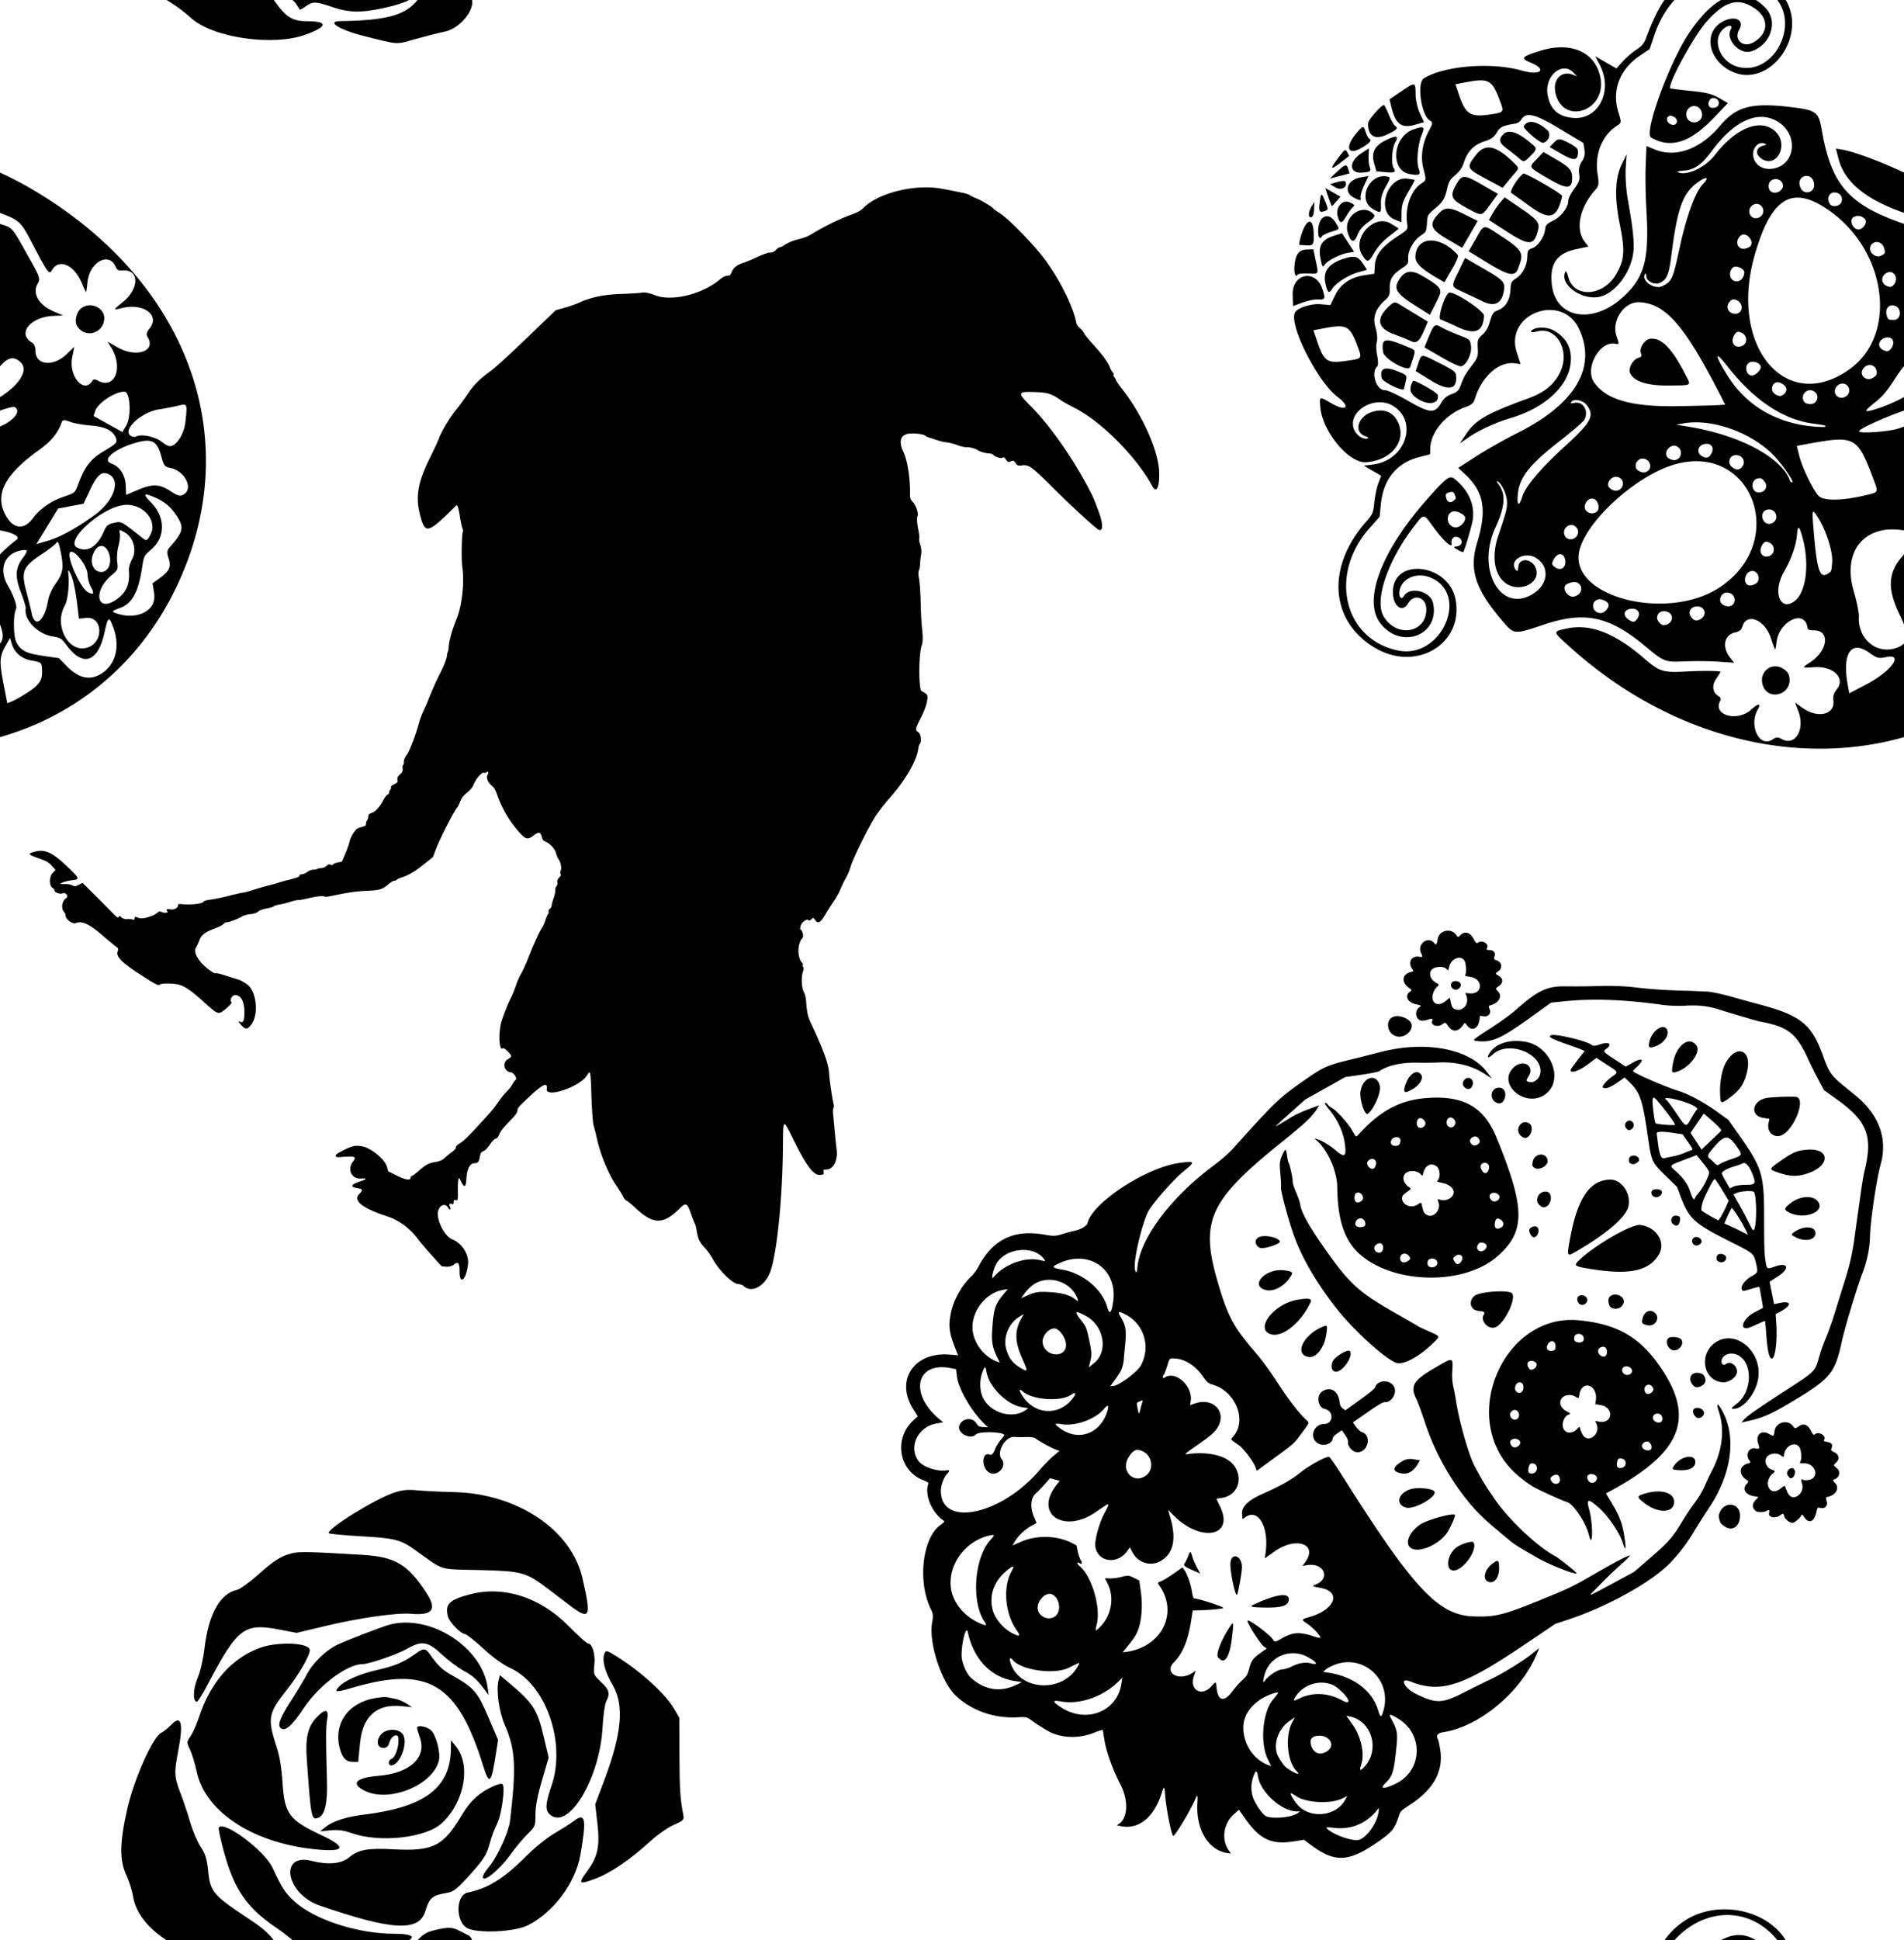
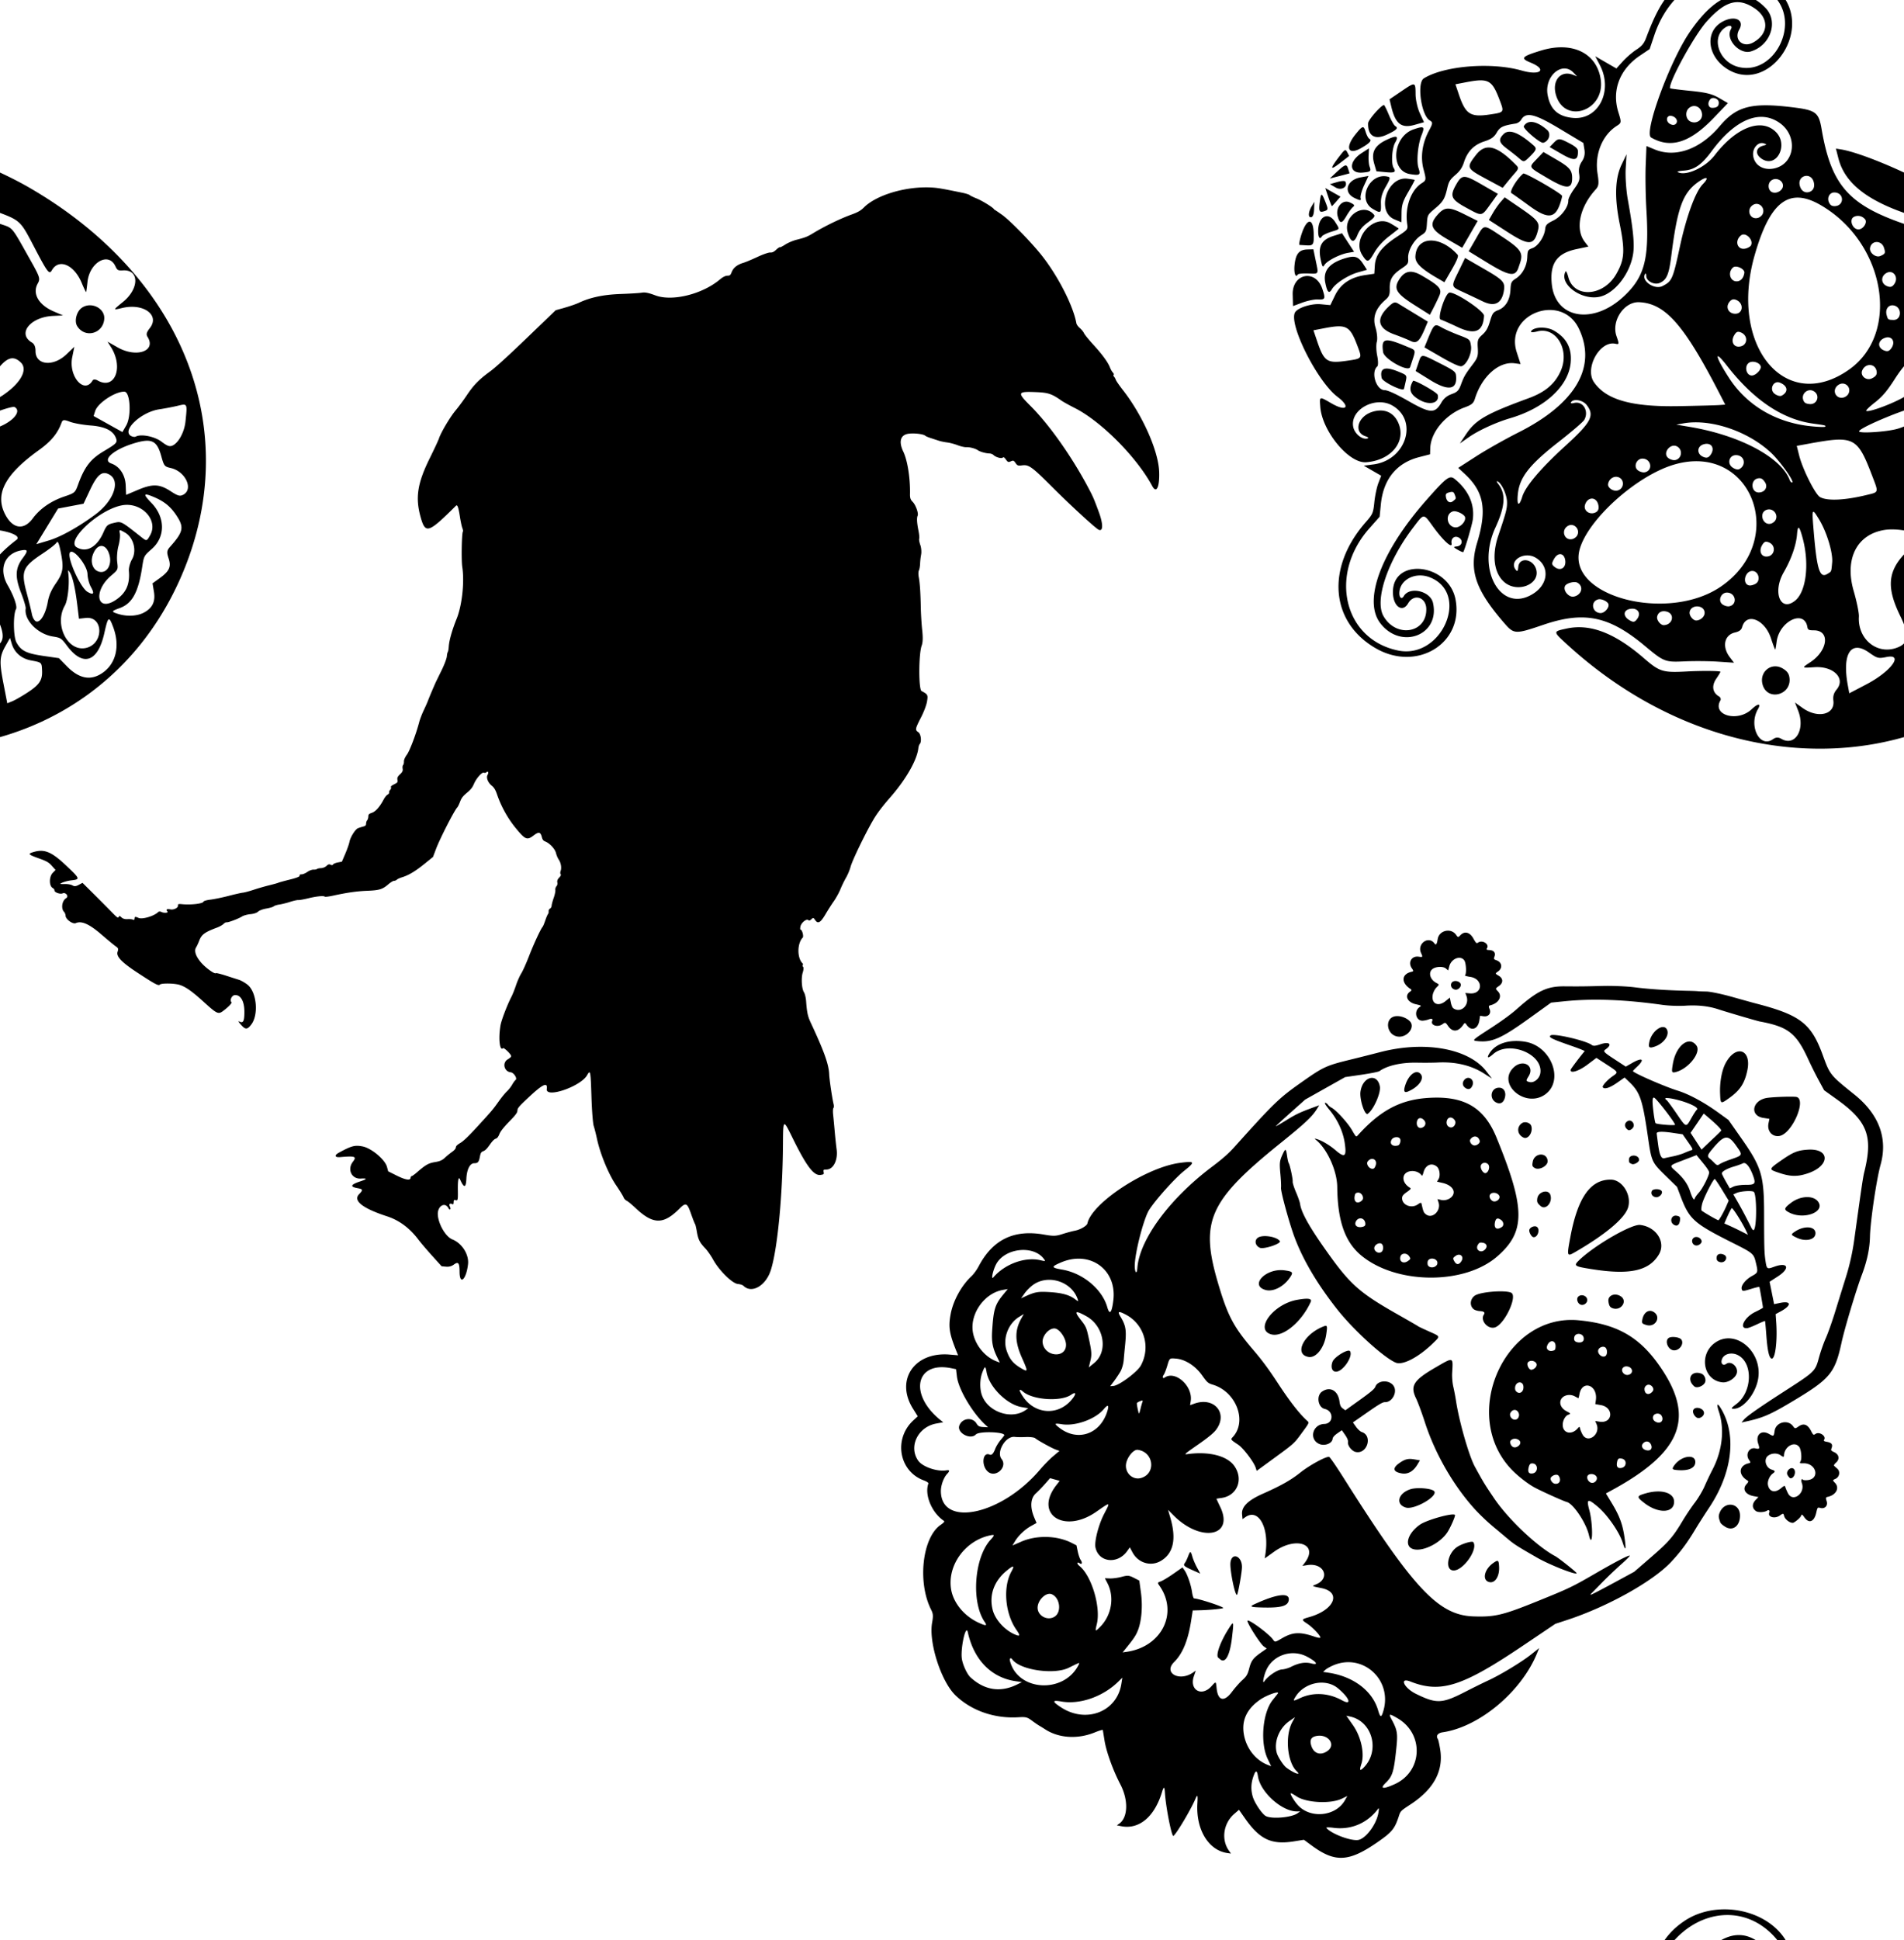
<svg xmlns="http://www.w3.org/2000/svg" xmlns:xlink="http://www.w3.org/1999/xlink" version="1.1" id="snapshot-90323" width="270" height="275" viewBox="0 0 270 275">
  <desc>This image was made on Patterninja.com</desc>
  <defs>
    <g id="transformed-90396" data-image="90396" transform="translate(37.5, 16) rotate(45, 62.5, 90)">
      <g>
        <svg version="1.1" width="125px" height="180px" viewBox="0 0 125 180">
          <g id="original-90396">
            <svg viewBox="0 0 400 571.905" version="1.1" preserveAspectRatio="xMidYMid meet">
              <path fill-rule="evenodd" d="M124.286 19.743c-1.965.335-3.679.663-3.81.728-.131.065-.419.086-.64.047-1.082-.193-6.567 1.121-8.943 2.141-1.473.633-2.972 1.151-3.329 1.151-.358 0-1.724.707-3.036 1.571-7.934 5.229-9.558 6.381-11.674 8.284-8.558 7.694-15.235 19.986-15.235 28.047 0 2.013-.398 3.466-1.72 6.286-2.317 4.942-4.923 12.49-6.363 18.431-.672 2.773-1.132 3.823-3.204 7.305-.839 1.41-1.764 3.718-2.057 5.129-.293 1.411-.682 2.566-.864 2.566-.183 0-.355.898-.384 1.995-.036 1.382-.348 2.235-1.012 2.773-.528.427-1.733 2.904-2.678 5.504-.945 2.6-2.129 5.49-2.631 6.421-1.367 2.532-1.635 4.715-.819 6.64.656 1.546.64 1.739-.228 2.67-.603.647-1.014 1.916-1.157 3.571-.899 10.431-8.201 22.486-15.653 25.842-2.87 1.293-4.328 2.26-5.121 3.398-.61.874-3.475 4.124-6.367 7.221-5.31 5.687-8.724 10.912-10.639 16.281-.433 1.214-1.744 3.922-2.914 6.017l-2.127 3.809-.36 18.096c-.241 12.095-.599 19.614-1.079 22.676-.952 6.072-.906 9.569.2 15.106.506 2.529 1.071 6.311 1.258 8.405.345 3.883 2.365 11.786 3.658 14.315.395.771 1.917 4.955 3.383 9.296 4.008 11.869 7.914 17.239 15.783 21.699 7.201 4.081 7.803 2.936 7.855-14.935.003-.874 1.305-.252 4.764 2.277 1.702 1.245 3.684 2.532 4.405 2.86.72.328 1.309.736 1.309.906 0 .781 8.638 9.749 11.191 11.618 5.559 4.072 12.224 12.357 14.798 18.396 2.179 5.114 4.506 9.289 6.368 11.428.798.917 1.451 1.85 1.452 2.074 0 .224.501 1.002 1.112 1.729.611.726 1.799 3.328 2.64 5.783a1944.22 1944.22 0 0 0 1.944 5.652c.571 1.639 2.764 7.073 3.555 8.81.358.786 1.144 2.821 1.746 4.524.602 1.702 1.664 4.067 2.359 5.256 2.823 4.829 6.177 12.296 6.464 14.388.171 1.247.697 2.58 1.195 3.031.49.443.89 1.082.89 1.419 0 .338.464.939 1.032 1.336.792.555 1.014 1.161.956 2.622-.056 1.443.166 2.068.924 2.599.915.641.948.848.403 2.501-.441 1.335-.454 1.849-.05 1.984.3.099.545.579.545 1.066 0 .486.223 1.022.496 1.191.272.168.367.709.211 1.202-.157.493-.036 1.707.268 2.698 1.125 3.674 1.312 6.476.541 8.101-.665 1.401-.659 1.616.067 2.419.439.484.798 1.168.798 1.52 0 .352.311.983.692 1.404.599.662.601.924.019 1.942-.37.648-.865 1.602-1.1 2.12-.554 1.224.404 5.392 1.657 7.209.521.755 1.61 3.028 2.421 5.052l1.474 3.679-1.068 1.574c-.588.866-.977 1.85-.865 2.186.112.336-.212.72-.72.853-.649.169-.923.656-.923 1.639 0 .778-.457 1.884-1.032 2.496-.567.604-1.031 1.319-1.031 1.589s-.413.864-.918 1.321c-.505.457-1.06 1.673-1.234 2.702-.174 1.03-.653 2.209-1.064 2.62-.528.528-.59.846-.209 1.082.361.222-.265 1.669-1.885 4.361-1.334 2.216-2.546 4.35-2.693 4.742-.148.393-1.099 2.078-2.113 3.744-1.014 1.666-2.612 4.559-3.55 6.428-.939 1.87-2.069 3.828-2.512 4.352-.442.524-2.035 3.043-3.539 5.597-1.504 2.554-3.585 5.72-4.625 7.036-1.039 1.315-1.76 2.602-1.601 2.859.511.827-2.902 5.147-6.2 7.846-1.082.885-1.278 1.269-.806 1.58.905.597.21 2.84-1.157 3.736-1.316.862-1.473 1.584-.344 1.584 1.023 0-.412 1.721-1.804 2.163-.489.155-.889.616-.889 1.023 0 2.545-2.66 7.475-4.404 8.161-1.509.594-1.693.813-1.19 1.422.481.583.46.765-.111.957-.388.13-1.239.845-1.892 1.589-.763.869-1.654 1.352-2.494 1.352-.99 0-1.238.181-1.022.744.247.644-.289.736-3.944.683-2.326-.034-7.463-.047-11.415-.03l-7.187.032-.555 1.854c-.419 1.396-.872 1.933-1.836 2.175-.704.177-1.988 1.072-2.853 1.989-.865.918-1.573 1.56-1.573 1.427 0-.802 1.18-3.072 2.395-4.606 2.607-3.291 2.428-3.383-6.144-3.149-9.36.257-12.571 1.578-15.058 6.194-1.308 2.43-.871 2.465 3.724.291 3.467-1.64 4.492-1.918 6.617-1.796l2.513.144.015 1.836c.018 2.361 2.92 5.332 4.757 4.871.617-.155 1.247-.079 1.4.168.465.753 3.146-.469 3.59-1.635.561-1.477 3.075-1.125 2.683.375-.564 2.159 1.624 5.1 3.796 5.1.455 0 1.2.337 1.656.75 1.221 1.105 5.123.463 5.653-.931 1-2.63 4.595-4.026 11.722-4.552 3.648-.269 7.418-.625 8.378-.791 1.601-.277 1.808-.18 2.512 1.182 1.003 1.94 4.673 2.027 12.939.306 9.508-1.978 11.137-2.476 11.137-3.405 0-1.004 4.297-5.161 6.482-6.27 2.589-1.316 6.099-1.91 13.28-2.249 7.976-.376 8.602-.615 8.988-3.425.434-3.168.365-5.377-.167-5.377-1.274 0-2.074-2.37-1.146-3.395 1.747-1.93 4.98-1.059 8.316 2.242 3.021 2.99 3.449 4.154 1.747 4.751-.855.3-.608.413 1.228.559 3.185.254 3.806-.362 3.393-3.366-.772-5.612-8.701-12.161-13.982-11.548-1.464.17-3.412.702-4.329 1.182-.917.481-3.435 1.777-5.595 2.88-2.161 1.104-3.929 2.183-3.929 2.398 0 .753-4.892 1.558-8.077 1.33-3.714-.265-6.123-1.456-6.512-3.219-.145-.657-.671-2.104-1.17-3.214-1.226-2.727-.956-4.479 1.533-9.938.491-1.076.893-2.51.893-3.186 0-.676.2-1.353.445-1.505.598-.369 2.711-5.031 3.116-6.876.178-.812 1.057-2.354 1.953-3.426.98-1.174 1.629-2.467 1.629-3.249 0-.722.741-2.343 1.666-3.644.917-1.29 1.667-2.679 1.667-3.087 0-.408.553-1.48 1.229-2.382.675-.902 1.836-2.832 2.58-4.288.743-1.456 1.673-2.914 2.066-3.24.392-.326 1.583-2.028 2.646-3.781 1.987-3.28 4.067-5.808 4.778-5.808.222 0 1.265-1.339 2.318-2.976 3.592-5.584 6.154-8.994 9.436-12.557 3.701-4.018 4.386-5.313 4.642-8.772.099-1.335.423-2.669.719-2.966.296-.296.538-.874.538-1.283 0-.41.397-1.492.882-2.405 1.485-2.796 2.344-6.193 2.898-11.456l.529-5.034-1.602-3.537c-2.097-4.632-6.516-18.345-6.516-20.223 0-.325-.416-1.521-.925-2.656-.728-1.627-.866-2.691-.648-5.017.207-2.218.067-3.466-.561-5.012-1.081-2.659-1.321-6.565-.425-6.909.36-.138.654-.549.654-.914 0-1.076.911-.758 1.207.422.351 1.399 2.641 2.403 4.884 2.141 1.262-.147 2.504.161 4.383 1.087 5.194 2.559 11.177 4.273 16.867 4.831 6.784.664 7.592.323 8.089-3.421.374-2.823 1.073-3.298 3.092-2.106 1.094.646 1.684.731 2.524.361 2.025-.891 5.55-.767 7.202.254.842.521 2.166 1.062 2.941 1.202 1.742.316 3.657 1.683 4.281 3.055.259.569.741 1.034 1.072 1.034.361 0 .601.62.601 1.552 0 1.037.316 1.75.952 2.147.524.327.953 1.01.953 1.516 0 .507.375 1.202.833 1.544.458.342 1.346 1.694 1.974 3.003.627 1.31 1.456 2.748 1.843 3.197.387.448.583 1.129.436 1.512-.147.384.041.954.418 1.267.377.313.688.811.69 1.106.003.295.532 1.609 1.176 2.918.644 1.31 1.178 2.601 1.186 2.87.037 1.223 2.673 8.441 5.011 13.725 1.414 3.195 2.801 6.835 3.082 8.088.281 1.253 1.227 3.713 2.103 5.465.876 1.752 1.864 4.043 2.197 5.09 1.261 3.972 4.298 10.792 5.672 12.738 3.483 4.933 8.141 8.679 8.141 6.548 0-.501 3.719-.664 4.889-.215.555.213.591.659.194 2.393-.659 2.88 2.85 4.972 5.145 3.068 1.046-.868 4.142-.209 4.001.852-.059.443.132 1.664.424 2.711.291 1.048.497 2.762.458 3.81-.04 1.048.217 3.619.571 5.714.794 4.696.836 5.211 1.261 15.295.243 5.774.178 8.81-.223 10.405-.434 1.721-.436 2.411-.011 2.924.366.441.438 1.364.208 2.69a36.571 36.571 0 0 0-.419 4.178c-.054 1.654-.474 2.72-1.798 4.564-1.732 2.41-2.113 3.807-2.491 9.128-.099 1.384-.313 2.65-.476 2.813-.163.163-.07.57.207.904.849 1.022-1.016 2.348-5.315 3.78l-3.968 1.321-1.806-1.04c-2.976-1.712-10.992-1.014-14.366 1.252-2.978 2-3.765 3.343-5.611 9.581-.727 2.458.204 2.975 1.847 1.026 4.412-5.234 5.144-5.565 5.557-2.511.582 4.306 5.177 5.925 7.928 2.793 2.004-2.283 2.248-1.924.73 1.072-2.092 4.129-1.684 5.129 1.261 3.088 2.151-1.491 2.411-1.337 2.471 1.462.087 4.025 5.668 3.359 16.034-1.913 5.22-2.656 11.042-3.515 17.583-2.596 1.703.239 5.994.583 9.537.763l6.441.329 1.536-1.293c1.066-.896 1.628-1.863 1.834-3.153.401-2.507 1.264-2.403 4.209.503 4.408 4.35 4.609.346.26-5.157-2.761-3.492-8.657-4.828-13.034-2.952-2.928 1.256-9.219-.36-12.499-3.21-2.997-2.604-2.055-6.616 1.303-5.55.489.156.889.068.889-.194 0-.261-.428-.612-.952-.778-1.134-.36-1.242-1.109-.217-1.502.656-.252.652-.373-.035-1.133-.711-.785-.704-.888.098-1.349.775-.445.496-.859-2.584-3.836-3.244-3.136-4.325-4.759-2.772-4.164 4.152 1.594 4.71.9 1.82-2.264-2.843-3.112-3.821-6.098-2.448-7.471 1.183-1.183 1.136-1.848-.279-3.932-.985-1.452-1.092-1.926-.656-2.884.379-.83.379-1.96.002-4.101-.349-1.978-.364-3.246-.047-3.839.339-.633.255-1.395-.295-2.681-.532-1.245-.792-3.425-.844-7.104-.062-4.328-.231-5.478-.915-6.234-.736-.813-.816-1.714-.649-7.312.277-9.281 1.123-11.697 3.152-9.007 2.658 3.523 10.098-11.637 8.519-17.357-.805-2.916-.335-2.605 8.242 5.446 4.527 4.249 9.09 8.16 10.141 8.692 1.05.532 3.41 1.937 5.243 3.123 5.834 3.773 14.969 7.575 20.926 8.707 2.896.551 5.721 1.219 6.279 1.485.577.275 1.503.32 2.143.104.621-.21 2.843-.43 4.938-.489 11.161-.317 14.502-3.489 14.52-13.783.007-4.259.581-4.491 5.395-2.183 2.262 1.085 4.297 1.973 4.522 1.973.224 0 1.568.824 2.985 1.832 2.992 2.127 4.451 2.617 8.054 2.702 1.441.034 4.226.524 6.191 1.089 5.501 1.582 13.838 1.505 15.801-.147.778-.655 1.835-1.191 2.349-1.191 5.159 0 7.149-6.997 3.86-13.571-4.299-8.591-19.958-27.642-36.499-44.405-8.228-8.338-8.23-8.331 1.006-5.181 13.51 4.607 18.983 5.352 20.82 2.834.881-1.207.882-1.266.033-1.886-.843-.617-.837-.682.162-1.746 2.134-2.272.605-6.768-3.309-9.733-1.298-.983-4.151-3.288-6.34-5.121a564.72 564.72 0 0 0-5.932-4.908c-1.073-.866-1.952-1.83-1.952-2.143-.001-.312-.521-.89-1.156-1.282-2.539-1.571-9.193-6.512-10.998-8.167-3.381-3.1-8.934-5.731-22.514-10.668-3.026-1.1-4.5-2.052-8.399-5.427-1.172-1.014-2.768-1.984-3.547-2.156-1.873-.411-5.568-3.708-6.748-6.021-.518-1.016-1.259-1.847-1.647-1.847-.388 0-.705-.214-.705-.476s-.315-.476-.701-.476c-3.46 0-8.042-4.672-8.095-8.253-.013-.837-2.744-2.429-3.269-1.905-.132.132-.602-.313-1.045-.99-.958-1.461-.609-4.567.513-4.567.43 0 .693-.473.693-1.25 0-1.133.132-1.223 1.419-.966 2.276.455 2.635-.836 1.471-5.292-.529-2.025-1.2-5.072-1.491-6.771-.292-1.699-1.072-4.378-1.735-5.952-.664-1.575-1.51-4.031-1.882-5.457-.372-1.426-1.298-3.681-2.06-5.011-1.557-2.722-6.055-15.707-7.832-22.61-.796-3.09-1.337-7.066-1.689-12.403-.703-10.661-3.343-20.395-6.683-24.641-.521-.662-.947-1.474-.947-1.803 0-1.426-2.825-3.684-4.251-3.398-1.818.363-2.085-.023-3.893-5.636-.89-2.766-2.208-5.675-3.191-7.042-1.74-2.423-2.013-2.507-5.094-1.566-1.483.453-12.769-10.888-14.501-14.572-.687-1.461-2.139-3.019-4.82-5.17-2.11-1.693-5.617-4.793-7.793-6.888-4.887-4.706-8.076-7.49-10.355-9.039-.962-.653-1.886-1.623-2.055-2.155-.169-.532-.955-1.659-1.746-2.506a32.444 32.444 0 0 1-2.636-3.307c-.677-.999-2.123-2.216-3.326-2.799-1.172-.567-2.24-1.317-2.374-1.667-.135-.35-1.408-1.409-2.829-2.352-2.975-1.975-4.666-3.487-5.04-4.509-.409-1.116-4.094-2.857-6.048-2.857-1.403 0-2.103-.35-3.407-1.706-4.947-5.141-11.534-9.923-15.691-11.39-4.826-1.702-6.328-4.528-3.999-7.518 1.645-2.111 4.878-4.624 5.95-4.624.298 0 1.427-.457 2.51-1.015a370.854 370.854 0 0 1 3.399-1.727c.785-.392 2.236-1.342 3.224-2.111.988-.77 2.917-1.896 4.286-2.503 1.369-.607 2.918-1.58 3.441-2.161 1.055-1.172 3.332-2.492 4.698-2.724 1.132-.192 3.558-1.561 4.677-2.64.475-.458 1.303-.833 1.84-.833 1.405 0 3.786-1.337 3.786-2.125 0-.502.421-.604 1.655-.404 1.469.239 1.71.125 2.14-1.004.429-1.129.664-1.24 2.069-.976 1.403.263 1.727.111 2.818-1.318 1.894-2.483 3.488-2.744 16.849-2.751 11.829-.007 26.977-.659 28.452-1.225 2.046-.785-.448-3.298-5.65-5.692-5.844-2.689-6.646-3.011-10.503-4.214-15.5-4.833-33.199-7.91-45.496-7.91-8.746 0-8.918-.436-2.502-6.336 3.947-3.63 5.497-4.393 10.761-5.303.98-.17 3.98-1.029 6.666-1.911 12.772-4.19 35.663-4.105 49.865.186 3.835 1.158 2.729-2.021-2.36-6.782-6.892-6.447-23.436-12.824-37.859-14.591-2.619-.321-5.134-.78-5.589-1.019-.455-.239-1.151-.435-1.548-.435-.396 0-.72-.214-.72-.476s-.45-.476-1-.476-1.675-.304-2.5-.677c-2.316-1.044-6.686-1.727-12.691-1.983-3.012-.128-6.012-.439-6.667-.69-.654-.251-2.001-.388-2.992-.305-.991.083-2.169-.105-2.619-.418-6.794-4.725-21.75-9.491-33.706-10.741-7.778-.814-20.78-.92-24.968-.205" fill="rgba(0, 0, 0, 1)" stroke="none" />
            </svg>
          </g>
        </svg>
      </g>
    </g>
    <g id="transformed-17105" data-image="17105" transform="translate(148.5, 119.5) rotate(235, 50.5, 77.5)">
      <g>
        <svg version="1.1" width="101px" height="155px" viewBox="0 0 101 155">
          <g id="original-17105">
            <svg viewBox="0 0 400 609.524" version="1.1" preserveAspectRatio="xMidYMid meet">
              <path fill-rule="evenodd" d="M203.81.395c-12.092 2.354-23.192 10.32-30.204 21.678-2.359 3.821-2.885 4.286-6.032 5.34-1.896.635-4.018 1.428-4.717 1.763-.698.334-2.27 1.012-3.492 1.505-8.555 3.451-15.165 11.734-17.477 21.902-.579 2.545-1.241 4.54-1.47 4.435-.23-.106-2.666-1.284-5.413-2.617-5.709-2.772-16.353-5.652-25.164-6.81-9.94-1.306-17.778-7.139-17.778-13.231v-1.582l-1.802 1.727c-7.396 7.086-6.421 18.36 2.574 29.781 2.134 2.71 1.78 2.966-1.406 1.017-6.119-3.742-20.14-10.065-22.317-10.065-1.112 0 5.809 15.71 9.721 22.064 1.652 2.683 1.176 2.602-2.696-.459-11.467-9.064-25.066-9.969-32.406-2.157l-1.413 1.504h2.101c7.606 0 14.255 6.287 15.078 14.256l.363 3.522h-5.686c-14.663 0-20.918 3.565-26.54 15.126l-2.478 5.096-5.117 1.722C4.549 121.125.441 127.676.357 147.302c-.043 10.009.582 12.193 5.27 18.412 1.602 2.126 1.665 2.511 1.463 8.889-.497 15.697 4.766 26.114 15.886 31.443 2.534 1.214 4.952 2.208 5.373 2.208 2.112 0 2.796 1.887 1.567 4.324-9.4 18.632-6.735 49.408 5.976 69.009l1.647 2.54-.357-5.714c-.422-6.763.506-20.673 1.885-28.254.54-2.969 1.509-9.254 2.154-13.969 2.002-14.649 3.656-17.247 14.95-23.481 6.598-3.642 13.209-2.395 7.462 1.408-15.254 10.095-19.03 22.192-19.774 63.343l-.396 21.905-2.015 6.667c-6.934 22.943-9.902 51.836-6.828 66.481 1.597 7.608 3.632 13.733 7.234 21.773 1.33 2.968 3.811 8.968 5.515 13.333 8.293 21.25 23.688 35.407 40.409 37.159 5.356.561 5.592-.337.491-1.865-9.915-2.97-19.024-11-24.549-21.643-1.269-2.445-3.537-6.445-5.04-8.889-1.503-2.444-3.498-6.873-4.433-9.841-.935-2.969-2.94-8.159-4.456-11.535-4.285-9.543-5.185-13.17-6.545-26.372l-1.255-12.192 1.539-13.464c.846-7.405 1.684-13.609 1.861-13.786.178-.178.325-.204.327-.059.002.146.687 3.836 1.524 8.201.836 4.365 1.883 11.151 2.328 15.08.444 3.928 1.011 7.143 1.26 7.143.635 0 1.712-7.938 2.842-20.953 1.378-15.867 1.593-17.166 5.977-36.19 4.714-20.457 6.412-24.732 13.646-34.347 11.781-15.658 31.948-18.574 104.725-15.141 8.84.417 14.757.456 15.113.101 1.275-1.275 2.454-11.818 2.041-18.256-.431-6.724.195-13.146 2.35-24.098 1.756-8.924.894-14.029-2.722-16.11l-2.421-1.394v1.966c0 9.019-12.541 7.671-23.252-2.498l-1.983-1.882.078 6.464c.181 15.078-10.842 23.033-14.896 10.75l-.749-2.27-1.191 2.448c-4.218 8.673-13.89 6.561-11.607-2.535.545-2.171.374-2.093-3.42 1.564-8.501 8.194-14.357-.848-9.548-14.744 1.579-4.561 1.498-4.665-2.423-3.119-3.257 1.284-9.473 2.229-10.497 1.596-.326-.201.64-1.264 2.146-2.361 7.139-5.199 9.257-8.561 9.85-15.64.372-4.434.386-4.463 2.248-4.463 4.127 0 18.411-4.906 16.841-5.785-1.638-.916-14.729-1.448-16.912-.687l-1.987.692v-3.697c0-5.636-.545-7.318-3.486-10.764-2.267-2.657-2.78-3.77-3.158-6.862-.248-2.029-1.178-5.902-2.065-8.605-2.297-6.995.373-9.395 6.589-5.921 3.55 1.984 3.455 2.048 2.585-1.754-1.836-8.026 5.497-11.44 10.308-4.798l1.926 2.658.003-1.842c.018-9.354 9.444-14.01 10.916-5.391 1.129 6.616 5.392 13.303 13.405 21.026l4.325 4.168-2.497 3.781c-3.034 4.595-6.639 11.083-6.158 11.083 1.15 0 12.402-8.488 13.728-10.356.214-.301 1.852.194 3.64 1.1 3.679 1.864 9.576 3.542 12.454 3.542h1.93l.005-6.19c.002-3.405.252-7.12.555-8.255.543-2.035.521-2.063-1.635-2.063-18.701 0-28.784-18.694-19.693-36.508l.973-1.905.449 1.587c2.165 7.654 2.888 9.592 4.567 12.244 3.005 4.747 9.587 10.262 16.481 13.81l6.147 3.164 3.037-1.615c2.67-1.42 3.197-2.057 4.365-5.284.73-2.017 2.103-4.684 3.05-5.926l1.722-2.258-3.076-.408c-8.737-1.159-16.124-8.401-17.762-17.415-.725-3.986-.613-4.014 2.397-.597 6.448 7.319 23.846 13.084 32.232 10.679 2.079-.596 3.032.257 1.11.994-1.38.53-.51 1.501 1.345 1.501.875 0 3.038.623 4.807 1.384l3.216 1.384 2.645-1.403c8.15-4.324 14.966-13.559 16.84-22.818l1.072-5.296 1.072 2.422c1.569 3.548 2.312 8.403 1.898 12.411l-.363 3.522 3.286.705c6.076 1.303 9.999 4.448 10.519 8.433.243 1.861.889 5.211 1.437 7.445l.995 4.061-2.164 1.778-2.164 1.778-.952-3.062c-6.093-19.588-24.996-12.081-25.057 9.952-.027 9.957.098 9.852-3.508 2.924-3.135-6.022-9.56-13.523-12.697-14.822-7.938-3.288-14.935 4.707-11.802 13.485l.848 2.377-3.273-.384c-6.623-.779-12.416 3.788-12.948 10.207-.684 8.246 4.899 14.342 16.828 18.376l4.307 1.457-4.356.762c-21.363 3.737-29.329 21.257-11.009 24.213 2.689.433 4.889.832 4.889.884 0 .053-.572 1.217-1.27 2.587-4.032 7.908 1.356 16.191 10.532 16.191 7.064 0 15.171-7.038 20.703-17.973.816-1.613.898-.858.865 7.937-.025 6.605.252 10.712.863 12.819 3.291 11.34 15.948 10.604 19.153-1.113l.672-2.457 1.701 1.63c6.121 5.862 19.162 2.847 19.162-4.431 0-1.31 1.132-1.019 1.585.408.221.696 1.526 2.688 2.9 4.426 2.987 3.779 2.97 3.607.649 6.423-3.316 4.023-9.508 6.607-15.99 6.672-5.148.052-5.693.187-7.97 1.976-10.707 8.417-27.845 4.118-30.425-7.631-.433-1.973-.386-1.973-5.352-.039-3.153 1.227-12.943 1.61-16.107.63l-1.821-.564.255 12.945c.24 12.208.358 13.252 2.071 18.342 3 8.914 2.725 8.443 4.668 8.007 5.639-1.264 14.343-1.707 26.172-1.333 9.862.312 15.631.16 23.809-.627 16.85-1.622 23.745-.74 41.905 5.362 34.226 11.502 40.666 22.246 44.151 73.662 1.219 17.986 1.953 23.116 3.995 27.926l.936 2.203.671-2.521c2.277-8.549 2.68-10.837 3.049-17.289.224-3.935.504-7.057.622-6.94.117.117.795 5.138 1.506 11.157l1.293 10.944-1.27 12.82-1.27 12.819-4.157 8.254c-2.286 4.54-4.15 8.778-4.143 9.418.063 5.441-3.058 13.007-8.337 20.206-2.217 3.023-5.126 7.246-6.464 9.386-5.243 8.377-12.054 14.478-19.717 17.658l-5.151 2.138 5.128-.244c16.256-.774 34.032-18.414 43.068-42.738a1246.356 1246.356 0 0 1 5.856-15.402c5.355-13.729 5.634-15.236 5.604-30.263-.032-15.628-.603-19.26-8.131-51.746-1.146-4.944-1.635-9.291-1.891-16.826-1.015-29.791-10.095-56.771-22.527-66.929-3.337-2.728-.851-2.635 2.643.099 5.611 4.389 16.072 16.48 19.641 22.703 2.398 4.181 6.848 22.423 7.345 30.108.521 8.058 1.055 8.116 5.014.543 8.815-16.861 9.98-53.362 1.98-62.047-.955-1.037-.608-5.277.663-8.11.671-1.494 1.796-4.597 2.501-6.897 1.103-3.597 1.899-4.798 5.685-8.584 12.124-12.124 14.213-25.162 6.449-40.251-.988-1.92-1.979-4.777-2.202-6.349-1.105-7.793-5.34-16.412-10.794-21.971-5.184-5.283-8.588-6.923-19.535-9.406l-1.757-.399 3.089-3.71c12.679-15.236 5.858-33.199-12.995-34.226l-5.167-.281-.431-3.257c-2.007-15.173-18.711-23.08-30.904-14.631-1.477 1.024-2.735 1.513-2.983 1.159-3.836-5.477-14.435-7.845-22.044-4.925-.734.282-.924-.31-.924-2.881 0-12.449-18.867-29.064-35.815-31.54-2.638-.386-3.634-.972-6.481-3.819C236.731 5.012 214.78-1.74 203.81.395m14.396 14.525c5.134 2.303 15.5 13.481 10.625 11.456-14.663-6.09-28.449-3.804-37.913 6.287l-2.414 2.575.427-2.857c1.557-10.417 7.804-16.977 18.371-19.294 2.384-.522 7.614.357 10.904 1.833m35.924 17.675c12.089 5.914 17.648 21.934 12.164 35.057-1.138 2.724-1.435 2.586-2.251-1.047-3.003-13.362-22.425-29.089-35.985-29.137-2.614-.01-2.211-.743 1.649-3.006 7.805-4.574 17.393-5.307 24.423-1.867m-51.961 3.98c1.327.509 1.29 1.52-.055 1.52-7.297 0-20.698 14.127-22.11 23.308-1.065 6.924-1.044 6.853-1.675 5.726-9.043-16.159 7.178-36.948 23.84-30.554m-35.33 10.594c-7.426 7.453-11.144 20.637-9.168 32.514l.528 3.174-2.622-2.54c-11.293-10.935-6.914-28.88 8.581-35.164 5.788-2.347 6.497-1.814 2.681 2.016m64.303-2.136c7.89 2.998 12.715 9.723 13.482 18.793.449 5.314-.069 5.854-1.957 2.04-4.413-8.916-17.279-16.342-28.314-16.342-3.857 0-4.349-.442-2.131-1.911 5.34-3.538 13.479-4.648 18.92-2.58m71.038 14.229c2.827 1.871 5.585 5.755 6.173 8.693.435 2.174 1.05 2.399 1.867.681 2.244-4.718 9.288-9.833 13.541-9.833 9.637 0 15.591 10.744 11.232 20.266l-1.657 3.618 1.427-.432c22.256-6.733 35.816 7.284 20.831 21.532l-1.98 1.883-3.632-1.952c-6.265-3.366-21.513-4.581-31.219-2.487l-2.19.472 1.655-2.121c1.356-1.738 2.04-2.096 3.777-1.979 4.419.298 7.212-4.88 4.626-8.573-2.498-3.566-10.303.387-9.426 4.774.531 2.653-8.338 14.432-9.576 12.719-.069-.096-.501-1.556-.96-3.246-.458-1.689-1.504-4.059-2.323-5.266-1.599-2.356-1.868-3.733-.854-4.36 3.773-2.332-2.405-7.623-7.35-6.296-5.469 1.469-4.172 10.681 1.455 10.335 5.096-.314 9.462 9.447 5.924 13.244-.682.732-2.285 2.964-3.561 4.959-1.276 1.995-2.874 3.772-3.551 3.949-1.886.493-10.002 4.475-11.952 5.864l-1.735 1.235-.41-4.582c-.226-2.52-1.119-7.296-1.985-10.613-8.319-31.869 4.928-63.684 21.853-52.484m-84.54 7.126c3.525 2.469 4.553 8.961 1.713 10.821-4.182 2.74-11.424-.982-11.287-5.801.133-4.695 5.798-7.665 9.574-5.02M61.406 104.51c3.777 1.265 6.702 3.433 9.102 6.746 2.347 3.24 1.954 3.859-1.4 2.2-7.995-3.955-23.807-.312-28.605 6.591l-1.071 1.54-.034-1.739c-.079-4.124 5.599-13.933 9.019-15.583 2.158-1.041 9.568-.901 12.989.245m271.949 4.692c3.628 1.008 7.94 4.112 10.127 7.291 2.433 3.537 2.288 3.875-.991 2.306-7.541-3.609-21.395-1.199-27.352 4.759l-2.758 2.758v-1.808c0-9.737 11.31-17.991 20.974-15.306M92.58 120.315c7.467 3.351 11.133 9.522 11.127 18.733-.002 4.715-2.231 12.433-2.933 10.158-.162-.523-.752-2.523-1.312-4.444-2.533-8.683-15.508-19.517-25.376-21.188l-4.562-.773 1.823-1.207c5.971-3.951 14.176-4.445 21.233-1.279m-41.786 2.769c0 .229-1.477.987-3.282 1.685-6.104 2.358-14.568 13.235-15.673 20.14l-.536 3.345-1.201-2.54c-4.403-9.304 2.403-21.665 12.737-23.133 2.942-.419 7.955-.101 7.955.503m314.388 2.232c9.463 4.494 14.252 17.869 9.804 27.382l-1.187 2.54-1.068-3.809c-1.992-7.105-3.615-9.187-13.078-16.776-4.771-3.826-8.019-5.301-13.621-6.186l-3.492-.552 1.795-1.206c5.779-3.881 14.396-4.456 20.847-1.393m-41.722 2.886c.198.321-.468.766-1.481.988-7.003 1.538-17.167 14.067-17.203 21.205-.019 3.712-1.489 2.613-2.578-1.925-2.652-11.055 5.136-20.799 16.653-20.837 2.337-.008 4.411.249 4.609.569m-302.349 3.492c-6.712 7.344-8.754 17.156-5.559 26.719.247.74-.753.026-2.399-1.713-4.537-4.794-7.422-14.124-5.486-17.742 2.08-3.886 11.522-10.267 15.73-10.63.472-.041-.557 1.474-2.286 3.366m52.604-2.071c6.127 2.084 10.736 9.001 10.72 16.091l-.008 3.81-1.42-2.823c-3.978-7.908-16.753-15.222-24.044-13.764-3.86.772.079-2.006 5.164-3.641 1.837-.592 7.451-.4 9.588.327m61.394 4.142c-3.724.98-1.271 5.834 6.358 12.581 7.022 6.21 7.093 6.222 4.864.866-3.29-7.908-7.993-14.452-9.921-13.805-.121.04-.706.202-1.301.358m159.047 2.915c-5.347 5.545-8.45 17.105-6.487 24.173.889 3.2.214 3.734-1.729 1.369-8.829-10.744-5.174-24.108 7.645-27.955 3.519-1.056 3.598-.725.571 2.413m51.839-1.712c6.744 2.003 11.802 9.394 11.343 16.576l-.195 3.059-1.198-2.501c-3.369-7.034-8.572-10.571-18.326-12.458-8.186-1.584-8.557-1.836-5.117-3.469 5.148-2.442 8.363-2.73 13.493-1.207m-230.621 16.645c4.702 7.994 1.42 18.675-7.063 22.988-5.514 2.802-7.827 2.656-4.398-.279 2.689-2.302 4.243-5.597 4.944-10.483.223-1.555 1.001-3.792 1.729-4.969 1.353-2.19 1.448-8.587.176-11.886-.821-2.13 2.737 1.441 4.612 4.629m-48.462-3.43c2.479 1.036 3.085 2.677 1.927 5.219-2.794 6.133-10.426 6.249-10.426.159 0-5.054 3.688-7.388 8.499-5.378m117.996 1.635l-3.98 2.396 3.836.434c2.109.239 5.017.851 6.46 1.36 3.32 1.171 3.488.962 1.533-1.918-.875-1.29-1.765-2.895-1.979-3.567-.524-1.651-1.234-1.495-5.87 1.295m70.398 3.58c2.766 2.651 4.28 8.129 2.722 9.851-6.065 6.702-16.847 1.031-14.082-7.407 1.538-4.697 7.638-6.009 11.36-2.444m133.693 4.587c4.624 9.295-3.283 23.504-13.126 23.588-1.546.013-1.528-.04.703-2.05 6.588-5.935 9.691-17.573 7.235-27.142-.556-2.165 3.504 2.221 5.188 5.604m-51.14-3.975c3.227 1.669 4.792 7.388 2.758 10.076-1.615 2.136-7.948 2.198-11.104.109-6.63-4.387 1.165-13.898 8.346-10.185m-244.176 2.478c3.652 8.74-1.179 19.723-9.72 22.098-8.269 2.299-12.923.974-6.934-1.975 7.826-3.853 13.107-10.615 14.51-18.579.77-4.37.919-4.477 2.144-1.544m273.881 11.766c.128 10.443-10.849 18.809-20.897 15.926-1.509-.433-1.462-.497.952-1.286 3.73-1.22 7.122-4.068 11.576-9.716 3.778-4.794 4.552-6.487 5.587-12.226l.458-2.539 1.14 3.174c.628 1.746 1.16 4.746 1.184 6.667m-208.199-5.97c0 .691 8.528 9.289 11.048 11.137 5.042 3.7 10.379.359 5.936-3.716-2.825-2.592-16.984-8.778-16.984-7.421m-117.778 2.835c3.648 4.825 12.535 8.532 20.458 8.532h6.49l-1.58 1.464c-9.424 8.735-25.477 2.859-27.85-10.194-.549-3.022.087-2.972 2.482.198m103.81 4.695c-6.351 8.6-7.644 12.309-5.096 14.616 3.241 2.933 6.666-3.548 9.137-17.287.548-3.046-.17-2.571-4.041 2.671m-120.384.389c.84 5.256 2.458 7.314 12.765 16.234 6.053 5.239 7.83 6.078 14.51 6.851 3.681.426 3.533.792-1.226 3.018-15.86 7.422-32.736-5.368-29.571-22.411 1.324-7.128 2.736-8.608 3.522-3.692m298.923 6.013c6.877 2.902 7.199 2.973 12.351 2.703 6.203-.326 6.131.601-.288 3.742-10.212 4.996-23.265-1.171-24.035-11.355l-.303-4.004 2.607 2.966c2.168 2.468 3.794 3.468 9.668 5.948m-24.44 4.143c.759 1.679 2.579 3.951 4.321 5.397a458.656 458.656 0 0 1 5.997 5.082c6.819 5.9 9.036 6.985 15.106 7.393 3.427.231 3.175 1.017-1.009 3.155-10.318 5.274-22.909 1.014-28.145-9.523-1.823-3.667-2.195-16.339-.564-19.165l.917-1.587 1.033 3.175c.568 1.746 1.623 4.479 2.344 6.073m-19.775-2.437c.187.187.142 1.134-.102 2.103-.412 1.643-.499 1.684-1.286.609-.464-.635-1.564-1.963-2.445-2.952-.881-.989-1.602-1.929-1.602-2.09 0-.318 4.879 1.774 5.435 2.33m-183.867 6.203c-3.845 17.27-25.397 22.214-36.758 8.432-2.869-3.481-2.533-3.986 1.698-2.548 10.738 3.648 23.439-.419 33.174-10.624l2.222-2.33.221 1.79c.121.984-.13 3.36-.557 5.28m273.038 4.115c-3.612 17.4-21.358 23.583-34.295 11.951-5.307-4.772-5.735-6.571-1.186-4.987 9.845 3.428 23.405-.224 31.668-8.53 4.599-4.623 5.058-4.434 3.813 1.566m-166.495 60.337c-2.973 1.668-4.162 6.203-2.08 7.931.609.505.953 1.909.953 3.887v3.097h-3.22c-2.016 0-3.576-.356-4.172-.952-1.402-1.402-5.428-1.208-7.092.342-4.841 4.51 1.961 13.179 7.22 9.202.677-.513 2.589-.942 4.248-.953l3.016-.02-.02 10c-.016 7.786-.227 10.273-.953 11.233-2.5 3.306.572 9.243 4.783 9.243 4.265 0 7.654-5.472 5.391-8.704-.742-1.059-.984-3.622-1.072-11.371l-.114-10.004 1.72-.573c1.316-.439 2.317-.262 4.266.754 5.448 2.839 10.126.58 10.126-4.891 0-4.049-5.928-6.938-8.836-4.306-3.951 3.575-9.635-.672-6.763-5.054 3.563-5.439-1.881-11.956-7.401-8.861m-79.031 9.677c-4.227 3.689-5.731 14.412-2.961 21.111 1.273 3.08 4.835 8.889 5.45 8.889 1.7 0 6.857-14.606 6.828-19.34-.053-8.745-5.011-14.418-9.317-10.66m144.662 3.672c-5.134 4.319-4.074 17.842 2.237 28.537 1.085 1.839 2.673.187 5.351-5.565 5.741-12.332.091-29.434-7.588-22.972m-122.94 6.117c-3.806 2.994-5.234 18.306-1.708 18.306 2.04 0 7.608-6.682 8.701-10.441 2.025-6.968-2.155-11.67-6.993-7.865m-44.168 1.519c-3.457 4.166 1.567 18.375 6.497 18.375 1.064 0 3.001-5.819 3.033-9.111.062-6.491-6.52-12.89-9.53-9.264m144.794 2.184c-3.065 3.065-.942 10.171 4.601 15.397 3.853 3.634 4.093 3.666 4.736.635 2.449-11.55-3.538-21.831-9.337-16.032m44.672 1.76c-3.396 2.74-4.395 9.137-2.327 14.907 1.337 3.73 1.899 3.746 5.211.154 7.047-7.646 4.488-21.007-2.884-15.061m-128.227 3.573c-2.537 2.537-2.883 5.998-1.014 10.157l1.111 2.474 2.102-2.102c2.583-2.583 3.261-4.28 3.261-8.157 0-4.979-1.989-5.843-5.46-2.372m67.705 2.879c-1.859 3.474 1.864 12.74 5.119 12.74 1.813 0 2.419-9.033.768-11.446-1.961-2.865-4.722-3.472-5.887-1.294m-146.109 2.637c-2.218 2.217-.389 6.466 3.967 9.216 3.315 2.092 3.707 1.949 3.707-1.36 0-6.449-4.488-11.043-7.674-7.856m227.832 1.9c-2.094 1.22-5.126 11.378-3.395 11.378 3.09 0 8.633-5.787 8.633-9.014 0-2.561-2.76-3.807-5.238-2.364m-190.428 14.886c-3.379.461-8.807 1.559-12.064 2.44a2969.84 2969.84 0 0 1-11 2.951c-4.835 1.284-6.533 1.981-18.412 7.56-7.307 3.431-20.667 12.292-19.816 13.143.343.343 12.703-3.308 14.771-4.364 10.272-5.242 32.142-9.72 46.314-9.483 9.572.16 10.724.234 20.635 1.321 6.794.745 25.658 7.218 36.191 12.42 2.27 1.12 5.7 2.662 7.622 3.424 1.922.763 4.922 2.515 6.667 3.893 7.216 5.704 6.868 5.971 7.898-6.076 1.196-13.989-.249-17.449-7.81-18.692-2.495-.41-8.679-2.022-13.742-3.583-18.126-5.588-39.224-7.413-57.254-4.954m137.254.899c-14.888.835-37.615 5.969-43.503 9.827-3.57 2.339-4.829 12.543-2.937 23.787.887 5.273.502 5.191 6.789 1.434 3.004-1.796 5.588-3.265 5.742-3.265.155 0 5.37-2.423 11.589-5.385 23.321-11.106 29.703-12.565 55.018-12.575 14.926-.007 23.56.941 27.595 3.028.912.471 3.929 1.326 6.704 1.899 2.776.574 5.479 1.428 6.009 1.899 1.057.94 8.678 4.15 9.853 4.15.404 0 2.127.705 3.827 1.566 3.815 1.931 4.042 1.741 2.028-1.696-2.005-3.421-2.835-4.135-8.714-7.486-2.619-1.494-5.334-3.226-6.032-3.85-1.589-1.419-19.522-7.824-27.602-9.857-13.2-3.323-28.566-4.474-46.366-3.476m17.143 28.36c-24.68 6.626-46.963 37.808-44.441 62.19 2.189 21.155 12.861 28.551 54.917 38.056 18.063 4.083 29.918-1.498 40.456-19.045 7.917-13.183 9.427-25.863 5.239-43.996-.334-1.444-.295-1.453 4.286-1.05 4.725.416 14.374-.848 16.935-2.219.69-.369 1.828-.671 2.528-.671.701 0 1.462-.303 1.69-.673.288-.466-1.219-.55-4.883-.273-7.106.536-14.182-.776-20.007-3.709-6.827-3.438-6.871-4.803-.207-6.504 4.169-1.065 8.782-3.138 11.106-4.991 1.217-.971 1.19-.992-.635-.527-7.847 2.002-20.646-.525-27.937-5.516-15.666-10.724-27.667-14.127-39.047-11.072m-146.985.289c-5.037.765-11.906 2.874-15.857 4.868-4.023 2.031-15.572 8.913-16.849 10.041-2.812 2.483-15.595 2.263-22.311-.384-2.223-.876-3.113-1.013-2.931-.451.502 1.551 9.101 6.815 13.993 8.565 6.447 2.307 6.26 3.154-1.125 5.084-6.793 1.776-18.42 1.715-24.347-.127-5.295-1.646-4.587-.69 1.901 2.571 6.703 3.368 11.521 4.602 20.137 5.159l5.944.384-.421 3.725c-4.896 43.275 5.905 60.766 38.253 61.944 22.16.806 35.941-5.313 50.566-22.453 26.995-31.638-4.935-85.312-46.953-78.926m-4.786 8.334c1.482 1.591 1.615 2.48.532 3.562-2.081 2.082-5.671-.646-4.431-3.367.89-1.953 2.2-2.019 3.899-.195m168.926-.096c1.467 2.74-1.078 5.254-3.829 3.782-.97-.519-1.21-1.067-.898-2.05.98-3.088 3.506-4.014 4.727-1.732m-151.493-.274c1.568.602 1.218 3.255-.586 4.437-1.888 1.237-3.489.358-3.489-1.916 0-2.358 1.722-3.424 4.075-2.521m133.576.377c1.054 1.054.954 3.367-.188 4.315-1.24 1.029-4.13-.734-4.13-2.52 0-2.034 2.881-3.232 4.318-1.795m-162.642 7.176c.639 1.665-.337 4.125-1.636 4.125-2.99 0-4.359-2.41-2.453-4.317 1.071-1.07 3.651-.949 4.089.192m192.624.33c1.037 1.037 1.151 1.534.593 2.577-1.016 1.9-4.652 1.478-4.943-.574-.475-3.35 1.906-4.447 4.35-2.003m-149.91 1.788c1.081 2.02.144 3.912-1.938 3.912-2.284 0-3.792-2.511-2.467-4.108 1.107-1.334 3.646-1.221 4.405.196m107.372-.196c1.35 1.627-.185 4.108-2.542 4.108-1.751 0-1.918-.185-1.918-2.116 0-3.094 2.587-4.249 4.46-1.992m-96.887 10.82c2.234 2.234.402 5.452-2.295 4.031-3.038-1.601-2.741-5.029.436-5.029.474 0 1.311.449 1.859.998m85.715 0c2.06 2.06-1.56 5.911-3.805 4.048-1.758-1.458-.375-5.046 1.945-5.046.474 0 1.311.449 1.86.998m-150.116 4.396c1.139 1.373-.768 4.13-2.857 4.13-1.85 0-2.845-2.608-1.578-4.135 1.009-1.216 3.423-1.214 4.435.005m215.558.321c1.129 3.557-2.467 5.329-4.505 2.219-.84-1.282-.889-1.775-.254-2.54 1.185-1.428 4.27-1.22 4.759.321m-102.317 1.311c-.724.268-1.898 1.226-2.607 2.128-1.452 1.845-2.391 2.078-2.912.721-1.369-3.569-7.909-3.041-9.377.757-2.02 5.227 7.031 21.11 10.724 18.819 3.353-2.079 10.298-13.959 10.298-17.614 0-3.438-3.149-5.912-6.126-4.811m74.418 2.765c.94.687 1.232 1.666 1.232 4.134 0 2.642.174 3.153.953 2.8 5.418-2.461 9.91 1.053 7.372 5.767-1.118 2.076-3.284 3.54-5.236 3.54-.738 0-.575.481.664 1.954 2.743 3.259 1.882 7.008-1.824 7.938-1.926.484-5.284-1.279-6.179-3.243l-.704-1.544-2.372 2.144c-2.688 2.428-5.633 3.325-7.55 2.299-2.603-1.394-2.466-6.079.25-8.498l1.503-1.338-2.009-.649c-4.481-1.449-5.528-8.083-1.5-9.5 1.681-.591 2.224-.486 6.315 1.221.941.392 1.111.105 1.111-1.876 0-4.357 4.809-7.463 7.974-5.149m-156.173.78c2.051 1.344 3.469 4.092 3.012 5.84-.425 1.624-.271 1.654 2.098.419 2.519-1.314 5.076-1.192 6.581.313 2.255 2.256 1.044 6.554-2.327 8.256-.99.5-1.889.959-1.997 1.021-.109.062.534.844 1.428 1.738 6.038 6.038-1.674 11.561-7.963 5.704l-1.653-1.54-2.252 2.252c-5.358 5.358-12.443-.468-7.211-5.929l1.729-1.805-1.782-.36c-6.209-1.256-6.447-10.552-.251-9.814 1.254.15 2.822.508 3.485.796 1.048.456 1.154.317.808-1.062-1.247-4.968 2.422-8.366 6.295-5.829m40.137 4.43c.248 1.736-1.551 3.535-3.287 3.287-1.393-.198-2.103-2.267-1.404-4.089.59-1.538 4.452-.879 4.691.802m72.189.872c0 2.934-3.003 3.673-4.205 1.035-1.1-2.415-.31-3.692 2.137-3.456 1.902.183 2.068.377 2.068 2.421m93.651 5.239c0 4.015 5.345 12.859 8.694 14.384 7.177 3.27 10.106-4.703 3.877-10.555-3.193-3-12.571-5.856-12.571-3.829m-268.254 1.999c-8.715 2.756-13.537 9.442-9.628 13.351 4.164 4.164 10.621-.377 13.843-9.736 1.737-5.046 1.352-5.376-4.215-3.615m27.619.382c1.531 1.531 1.579 2.139.272 3.446-2.173 2.173-5.486-.3-4.196-3.132.872-1.914 2.217-2.022 3.924-.314m221.067.314c.739 1.623-.613 4.13-2.227 4.13-1.234 0-2.883-2.021-2.508-3.076 1.072-3.02 3.584-3.579 4.735-1.054m-145.053 4.924c2.535 3.276.075 6.267-3.064 3.725-1.303-1.055-1.387-1.39-.719-2.857.804-1.764 2.745-2.21 3.783-.868m68.875.82c.633 1.387.54 1.81-.657 3.007-1.629 1.629-3.456.963-3.805-1.387-.465-3.134 3.171-4.453 4.462-1.62M98.154 397.786c.518 2.063-.766 3.603-2.798 3.357-2.367-.286-3.2-2.031-1.739-3.646 1.689-1.866 4.034-1.716 4.537.289m220.927-.289c1.461 1.615.628 3.36-1.739 3.646-2.032.246-3.315-1.294-2.798-3.357.504-2.005 2.848-2.155 4.537-.289m-149.977 2.809c2.036 2.036-.815 5.516-3.39 4.138-1.544-.826-1.63-2.359-.219-3.918 1.273-1.407 2.357-1.473 3.609-.22m78.471.599c1.566 1.667 1.326 2.7-.815 3.509-1.736.656-3.585-.296-3.585-1.845 0-3.44 2.015-4.202 4.4-1.664m88.066 2.319c-1.394 6.971 1.088 12.473 4.958 10.988 2.679-1.028 2.301-5.726-.805-10.02-2.402-3.32-3.626-3.606-4.153-.968m-261.283 2.399c-3.423 4.322-4.158 7.959-2.003 9.909 3.929 3.556 7.963-3.804 5.678-10.358-.896-2.571-1.325-2.518-3.675.449m81.147 1.618c1.199 1.444.177 4.188-1.56 4.188-1.586 0-3.469-1.507-3.469-2.776 0-2.112 3.607-3.125 5.029-1.412m106.414.424c.527 1.66-1.268 3.764-3.213 3.764-1.651 0-2.468-2.12-1.508-3.913.896-1.675 4.175-1.572 4.721.149m-228.722 1.201c-4.391 1.986-4.171 6.957.454 10.26 6.121 4.373 12.226-2.527 7.729-8.737-.968-1.337-1.71-1.742-4.555-2.484-.523-.137-2.156.296-3.628.961m74.12 2.264c1.191 1.435-.173 4.108-2.097 4.108-2.798 0-3.973-2.612-1.887-4.195 1.487-1.129 3.002-1.096 3.984.087m202.161.026c1.841 1.841.742 4.082-2 4.082-1.924 0-3.288-2.673-2.097-4.108 1.039-1.252 2.831-1.24 4.097.026m-170.098 1.588c.266.84.017 1.758-.691 2.54-2.255 2.491-5.551.694-4.193-2.287.94-2.064 4.254-2.235 4.884-.253m138.965.113c.837 1.336-.114 3.218-1.794 3.548-2.3.452-4.795-3.705-2.741-4.57 1.482-.624 3.837-.093 4.535 1.022m-96.602 1.21c-1.223 1.222-.941 3.586.522 4.368 1.97 1.055 4.545-.797 4.281-3.078-.222-1.926-3.332-2.762-4.803-1.29m46.617-.31c-1.718 1.718 1.294 5.81 3.62 4.918 1.388-.533 2.015-3.21 1.029-4.398-.793-.955-3.87-1.299-4.649-.52m136.036 2.067c-3.806 3.806-1.659 11.389 3.01 10.631 2.748-.446 5.683-2.553 6.939-4.983 2.859-5.528-5.388-10.21-9.949-5.648m-241.6.243c.697.51 1.05 1.427.915 2.381-.301 2.131-4.016 2.639-4.652.636-.985-3.105 1.202-4.87 3.737-3.017m170.787.175c1.094 2.852-.924 4.927-3.74 3.846-1.142-.438-1.263-3.018-.192-4.088 1.088-1.089 3.478-.941 3.932.242m-98.742 14.075c-15.007 15.52-19.307 25.81-14.885 35.617 3.282 7.278 13.556 7.733 19.63.869 3.252-3.675 5.327-28.019 3.38-39.66-.694-4.149-1.256-3.929-8.125 3.174m13.176-1.904c-1.68 19.663-.427 33.547 3.473 38.505 4.509 5.732 14.601 6.285 18.36 1.006 6.62-9.297 2.453-20.918-13.256-36.972-7.929-8.102-8.098-8.152-8.577-2.539m-38.026-.953c-3.871 2.94-1.449 9.162 2.919 7.501 3.721-1.415 4.745-5.764 1.725-7.326-2.275-1.176-3.276-1.214-4.644-.175m70.326-.329c-3.73.932-2.242 6.86 2.031 8.088 3.389.974 5.335-4.539 2.532-7.172-1.466-1.377-2.16-1.516-4.563-.916m-209.649.856c-1.439.535-3.366 3.578-3.366 5.315 0 1.104-.987 1.321-1.588.349-1.422-2.302-4.762.39-4.762 3.839 0 2.394-.055 2.458-1.617 1.864-2.073-.789-5.96.716-6.097 2.36-.188 2.24.223 4.965.867 5.746.504.612.06.794-1.941.794-4.405 0-5.168 3.049-1.718 6.867 2.175 2.408 2.182 2.435.913 3.522-2.012 1.722-1.387 4.347 1.21 5.088 1.583.451 1.983.843 1.643 1.607-2.031 4.567.032 8.721 4.017 8.089 1.951-.309 2.024-.246 1.68 1.471-.498 2.494 1.73 4.751 4.102 4.156.924-.232 1.971-.471 2.326-.532.356-.06.734.779.839 1.865.284 2.907 2.729 4.091 5.347 2.588 1.872-1.074 1.962-1.068 2.836.18 1.188 1.696 2.455 1.628 4.311-.228 1.16-1.16 1.597-1.309 1.856-.635.888 2.313 5.458.563 5.458-2.089 0-1.35.193-1.422 2.841-1.059 4.053.555 6.048-.842 6.048-4.238 0-2.352.124-2.525 1.808-2.525 4.96 0 7.525-6.529 3.906-9.944-2.383-2.249-2.379-2.293.332-3.586 4.561-2.175 4.032-6.635-.964-8.132-2.897-.867-3.041-1.182-1.272-2.782 2.67-2.417.602-6.667-3.243-6.667-1.636 0-1.892-.19-1.497-1.111 2.305-5.391-1.706-8.785-7.396-6.259-.784.348-1.115.007-1.406-1.45-.755-3.772-4.368-4.106-7.829-.723l-1.978 1.934-.406-2.163c-.578-3.079-2.668-4.474-5.26-3.511m288.207 2.549c-1.978.747-2.386 2.189-1.152 4.072 1.931 2.948 6.037 1.461 5.198-1.883-.501-1.996-2.168-2.898-4.046-2.189m-226.685.702c-1.052 1.053-.954 3.367.183 4.311 2.26 1.876 6.637-1.871 4.788-4.099-.963-1.16-3.898-1.285-4.971-.212m271.36 1.302c-.509.785-1.118 2.214-1.354 3.174-.44 1.793-1.185 2.233-1.879 1.111-1.347-2.18-4.761.357-4.761 3.538 0 2.145-.041 2.177-2.759 2.177-4.292 0-5.933 2.81-4.241 7.26.576 1.516.491 1.629-1.218 1.629-4.485 0-5.516 3.876-1.942 7.301l1.905 1.824-1.347 1.434c-1.907 2.029-1.207 4.58 1.399 5.102 1.444.288 1.822.639 1.517 1.409-1.851 4.667.118 8.734 3.927 8.116 2.109-.342 2.124-.327 2.124 2.169 0 3.09 2.052 4.471 4.791 3.223 2.183-.995 2.193-.99 2.193 1.069 0 3.31 2.895 4.796 5.622 2.885 1.372-.961 1.518-.942 2.4.318 1.253 1.789 3.037 1.693 4.562-.247.993-1.261 1.323-1.391 1.614-.635 1.006 2.623 5.484.803 5.484-2.228 0-1.037.392-1.132 3.385-.823 4.103.423 6.393-1.554 5.716-4.938-.345-1.723-.235-1.852 1.565-1.852 5.003 0 7.554-6.377 3.937-9.842-2.088-2-2.388-2.857-1.001-2.857 5.646 0 5.665-8.195.022-9.253-2.567-.482-2.589-.536-.925-2.322 2.692-2.889.882-6.838-3.134-6.838-1.74 0-2.004-.182-1.606-1.111 2.348-5.491-1.439-8.621-7.483-6.185-.884.357-1.111.118-1.111-1.171 0-3.838-4.044-4.528-7.617-1.3-2.465 2.227-2.541 2.25-2.541.776 0-4.013-5.184-6.098-7.244-2.913m-211.998 4.937c-4.282 3.368-.996 9.79 3.827 7.478 2.697-1.292 2.775-4.559.176-7.349-1.618-1.737-1.946-1.748-4.003-.129m108.276-.862c-2.664 1.072-3.436 6.673-1.129 8.185 4.314 2.826 8.238-3.317 4.504-7.051-1.586-1.586-1.948-1.708-3.375-1.134m-152.014 3.181c-1.795.473-2.737 4.384-1.507 6.26 1.019 1.555 3.672 2.109 5.158 1.077 4.979-3.457 2.272-8.899-3.651-7.337m193.915.557c-1.863 1.305-1.787 3.382.201 5.527 2.106 2.27 4.833 2.338 6.264.155 2.663-4.065-2.41-8.522-6.465-5.682m-170.519 1.443c-2.19 2.419-.621 7.093 2.381 7.093 1.68 0 4.822-3.47 4.822-5.326 0-2.841-5.099-4.092-7.203-1.767m146.092-.475c-2.479 1.443-.629 6.195 2.841 7.296 1.842.584 4.301-1.366 4.301-3.411 0-3.81-3.76-5.855-7.142-3.885m-238.389.638c1.869.851 3.627 3.72 3.627 5.917 0 1.871.428 2.004 2.185.675 2.76-2.088 7.261-.475 7.499 2.688.188 2.494-1.509 5.215-3.759 6.029-1.716.62-1.999.932-1.311 1.444 4.126 3.07 3.454 9.76-.989 9.839-1.778.032-6.046-2.381-6.842-3.868-.712-1.33-.733-1.325-1.888.435-4.107 6.26-12.82 2.8-9.044-3.591.599-1.015 1.313-1.844 1.587-1.844 1.21 0 .342-1.172-1.143-1.545-5.914-1.484-6.234-10.477-.345-9.698 1.267.168 2.878.496 3.581.729 1.172.389 1.258.19 1.052-2.409-.347-4.357 2.175-6.448 5.79-4.801m333.373 3.656c.951.993 1.894 2.817 2.095 4.053.357 2.2.398 2.229 2.039 1.373 3.703-1.933 7.709-.442 7.705 2.867-.004 2.352-2.22 5.671-4.104 6.143l-1.606.404 1.586 1.884c2.867 3.408 1.544 8.772-2.164 8.772-1.832 0-7.043-3.311-7.043-4.475 0-.362-1.099.497-2.442 1.909-5.208 5.474-12.241.181-7.401-5.571l1.586-1.885-1.641-.411c-5.4-1.356-6.417-8.307-1.471-10.048.557-.196 2.129.144 3.492.755l2.48 1.111-.223-3.111c-.387-5.412 3.543-7.495 7.112-3.77m-287.19 4.836c-3.367 4.075-.629 14.638 5.398 20.83 10.953 11.254 30.776 6.213 30.776-7.826 0-11.503-13.637-17.688-20.642-9.362-2.007 2.385-2.208 7.214-.392 9.456 2.269 2.803 7.701 1.574 7.701-1.742 0-2.205 1.836-2.665 3.32-.833 2.301 2.842.403 7.504-3.776 9.272-8.575 3.63-20.789-5.918-21.26-16.619-.171-3.898-.278-4.201-1.125-3.176m251.05 1.136c-4.985 5.898-6.106 11.721-5.866 30.48l.196 15.393-3.729 6.667c-7.832 14-18.423 27.994-33.127 43.77-2.462 2.641-5.947 7.245-7.745 10.231-3.522 5.851-7.675 10.613-12.224 14.02-4.089 3.062-17.918 14.11-19.048 15.217-11.589 11.364-17.1 13.057-33.016 10.142-3.666-.671-9.524-1.545-13.016-1.942l-6.349-.722-8.218 2.896c-20.055 7.065-28.693 4.87-42.318-10.755-2.028-2.326-5.649-5.753-28.261-26.751-4.761-4.422-9.873-10.009-13.65-14.921a4266.921 4266.921 0 0 0-12.708-16.423c-3.669-4.714-7.875-10.601-9.346-13.081-1.471-2.481-4.51-6.718-6.754-9.417-5.104-6.139-5.136-6.331-4.395-25.746.698-18.292.707-26.403.029-28.899l-.516-1.905-.832 1.975c-3.847 9.137-4.767 13.438-5.791 27.061-1.934 25.757-.907 29.695 11.149 42.745 5.546 6.002 19.463 23.627 24.616 31.174 4.651 6.811 9.512 12.017 14.94 16 6.962 5.108 24.194 21.406 29.667 28.058 9.755 11.857 23.69 15.468 40.642 10.533 16.935-4.93 16.921-4.929 28.501-1.832 18.115 4.846 25.596 2.498 45.105-14.157 1.247-1.065 6.054-5.028 10.683-8.808 4.628-3.78 9.48-8.337 10.78-10.128 1.301-1.791 2.657-3.575 3.013-3.965.357-.39 1.934-2.465 3.505-4.612 6.468-8.834 13.223-17.247 18.414-22.933 3.028-3.317 7.966-9.746 10.973-14.285 5.85-8.832 7.283-10.924 12.136-17.722 5.771-8.085 6.77-13.994 4.968-29.405-.496-4.243-.617-10.566-.35-18.254.446-12.818.473-12.692-2.058-9.699m-10.682 2.576c1.382 11.76-15.93 23.102-23.899 15.657-2.274-2.124-2.639-6.081-.721-7.817 1.622-1.468 1.867-1.36 2.982 1.308 2.693 6.446 9.976 3.194 8.901-3.974-1.973-13.157-22.625-7.898-22.551 5.742.073 13.251 20.009 18.488 30.488 8.009 6.436-6.436 8.916-14.272 6.402-20.231-1.306-3.094-2.048-2.489-1.602 1.306m-290.725.198c-1.471 1.471.957 4.997 3.15 4.575 2.235-.43 1.57-4.61-.769-4.839-1.06-.104-2.132.015-2.381.264m332.586 3.166c-1.04 1.04-.79 3.344.45 4.141.98.631 2.694-.05 3.541-1.406 1.69-2.706-1.698-5.027-3.991-2.735m-249.747 25.45c-.332.633-.949 3.221-1.37 5.753-.422 2.532-.894 4.603-1.05 4.603-.156 0-3.344-1.821-7.085-4.047-7.521-4.474-11.3-5.995-12.332-4.964-1.406 1.406 6.074 8.21 14.891 13.546l4.283 2.592-.372 3.262c-.8 7.012 1.534 8.337 4.115 2.336l1.338-3.109 5.875 2.571 5.875 2.571-.201 5.525c-.307 8.451 3.475 9.406 5.622 1.418 1.128-4.2 1.271-4.249 5.771-1.978 3.985 2.011 6.341 3.564 22.214 14.645 17.151 11.974 21.992 13.569 41.197 13.569h13.016l6.697-2.321c9.294-3.219 17.947-7.56 23.169-11.621 5.83-4.534 21.79-14.312 23.36-14.312.144 0 .446 1.357.671 3.016.868 6.393 2.724 6.035 3.348-.646l.393-4.206 6.419-2.577c7.455-2.993 8.007-3.069 8.007-1.105 0 4.916 2.562 4.317 4.062-.949.767-2.69 1.391-3.723 2.451-4.053 3.733-1.161 17.614-13.614 17.614-15.802 0-1.79-1.904-.758-11.823 6.411-3.45 2.493-6.32 4.35-6.378 4.127-.955-3.679-3.642-11.964-4.008-12.357-1.677-1.801-3.296 3.102-3.084 9.34l.213 6.286-6.032 2.436c-7.773 3.139-7.618 3.157-7.622-.874-.004-3.728-1.026-8.095-1.895-8.095-1.592 0-2.546 2.996-2.546 7.99v5.168l-3.598.723c-8.084 1.623-12.238.443-30.204-8.581-14.047-7.057-13.579-6.971-25.684-4.691l-7.74 1.458-5.286-1.348c-13.552-3.457-16.806-2.697-38.405 8.967-11.024 5.954-11.706 6.142-16.067 4.43-5.699-2.237-5.737-2.282-5.312-6.356.418-3.992-.808-8.103-2.623-8.799-1.372-.527-1.558-.255-3.118 4.556-.748 2.307-1.496 4.207-1.662 4.222-.235.021-9.63-4.383-10.708-5.02-.137-.081.099-2.301.524-4.934 1.101-6.829-2.537-13.318-4.92-8.776m70.835-.386c-1.463.852-1.406 2.193.158 3.758 1.537 1.536 2.139 1.58 3.469.251 2.34-2.34-.708-5.71-3.627-4.009m18.934.311c-1.416 1.416-.745 4.717.958 4.717 1.605 0 3.819-3.145 3.126-4.44-.817-1.526-2.707-1.653-4.084-.277m22.97-.311c-1.224.713-1.535 4.056-.44 4.733 2.573 1.59 5.86-2.788 3.429-4.566-1.376-1.005-1.535-1.014-2.989-.167m-58.099 3.223c-1.11 1.109-.983 3.675.203 4.131 1.897.728 4.19-.894 3.97-2.808-.225-1.95-2.746-2.75-4.173-1.323m-15.665 5.977c-1.979 1.98-.16 5.333 2.207 4.066 1.985-1.062 2.671-2.907 1.511-4.067-1.265-1.265-2.452-1.265-3.718.001m90.59.058c-1.084.437-1.003 3.06.124 3.995 1.461 1.213 3.813.565 4.052-1.117.357-2.523-1.642-3.9-4.176-2.878m-16.302 9.166c2.767 1.431 5.235 2.727 5.484 2.88.913.56-.775 3.194-4.723 7.375l-4.048 4.286h-5.274c-4.762 0-5.231-.108-4.844-1.112.236-.611.677-2.396.979-3.968.303-1.571 1.236-4.428 2.075-6.349.838-1.921 1.705-3.992 1.926-4.603.63-1.745 2.967-1.331 8.425 1.491m-41.48 1.19c2.276 2.658 7.859 13.168 7.295 13.732-.182.182-3.504.129-7.383-.116l-7.053-.446-1.89-3.071c-1.636-2.659-3.822-7.201-3.822-7.94 0-.356 9.074-4.584 9.95-4.637.41-.024 1.716 1.09 2.903 2.478m9.629-1.563c3.988 1.21 8.096 1.198 13.426-.038 5.364-1.244 5.18-1.685 2.98 7.131l-1.872 7.503-5.637.434c-3.761.289-5.915.203-6.474-.261-1.593-1.322-5.241-8.217-5.898-11.147-.363-1.618-.965-3.311-1.339-3.762-.933-1.123.818-1.072 4.814.14m-23.509 9.245c1.263 2.12 2.297 4.137 2.297 4.483 0 .64-9.864.19-14.921-.681l-2.54-.438 3.81-2.036c2.095-1.119 4.952-2.731 6.349-3.582 1.397-.85 2.578-1.559 2.624-1.574.047-.015 1.118 1.708 2.381 3.828m71.232-.826c5.916 3.119 7.674 4.432 6.912 5.159-.895.853-19.56 1.667-19.26.839.556-1.534 6.336-8.391 7.063-8.379.437.007 2.815 1.078 5.285 2.381m-76.872 9.063c2.794.364 7.036.832 9.427 1.041l4.347.379-.391 1.974c-.46 2.323-3.416 7.288-4.886 8.205-1.711 1.067-17.703-10.041-17.703-12.297 0-.391.839-.517 2.063-.311 1.135.192 4.35.645 7.143 1.009m77.024 4.529c-5.752 5.393-12.579 9.404-12.58 7.39 0-.46-.857-2.648-1.905-4.862-2.896-6.122-3.244-5.837 7.007-5.736 4.901.048 9.084-.085 9.295-.296.211-.211.648-.221.97-.022.323.199-.931 1.786-2.787 3.526m-19.997.204c.657 1.746 1.701 4.505 2.321 6.131l1.127 2.955-2.618.689c-7.211 1.897-10.656 2.447-10.895 1.739-.134-.396-.552-2.863-.93-5.482a776.509 776.509 0 0 0-1.065-7.169l-.379-2.407 5.623.185 5.623.185 1.193 3.174m-29.963-1.855c.918.567.63 3.85-.678 7.726-.678 2.009-1.321 4.367-1.428 5.24-.225 1.825-3.964 2.069-9.209.6-4.43-1.24-4.61-1.997-1.521-6.378 1.479-2.097 2.854-4.834 3.057-6.083l.368-2.271 4.428.411c2.436.226 4.678.566 4.983.755m14.077 2.649c3.081 10.976 2.177 12.857-6.178 12.857-6.366 0-6.294.127-4.169-7.302.698-2.442 1.27-5.214 1.27-6.159 0-1.493.314-1.772 2.381-2.118 1.309-.219 2.666-.495 3.016-.613 2.106-.715 2.693-.182 3.68 3.335m65.843 7.461c-1.363 4.867.347 10.06 3.579 10.871 4.601 1.155 4.846-7.165.352-11.983-2.251-2.413-3.004-2.2-3.931 1.112m-18.428 1.31c-2.629 6.915.728 18.054 5.441 18.054 7.14 0 6.731-9.369-.73-16.725-3.468-3.419-3.873-3.533-4.711-1.329m-115.204 2.36c-4.471 2.533-6.684 7.35-4.417 9.617 3.221 3.221 7.782-1.817 7.863-8.685.032-2.778-.115-2.818-3.446-.932m13.95 4.676c-8.079 4.287-11.29 16.732-4.316 16.732 4.593 0 8.584-6.184 8.311-12.878-.207-5.096-.721-5.592-3.995-3.854m72.071 8.637c.013 7.927 1.693 12.258 6.917 17.83 8.239 8.787 15.767 3.161 10.289-7.689-2.066-4.092-6.86-8.925-12.305-12.404-4.856-3.102-4.91-3.077-4.901 2.263m-48.897-1.709c-6.728 4.718-9.156 7.843-11.041 14.205-3.775 12.743 4.331 18.388 10.9 7.591 2.988-4.911 3.603-7.586 3.619-15.745.016-8.018-.181-8.362-3.478-6.051m28.803 11.556l-2.419 2.524-1.667-1.784c-3.023-3.237-7.423-2.915-9.33.683-3.485 6.576 8.41 25.535 12.694 20.233 2.482-3.071 8.004-11.743 8.993-14.12 3.089-7.432-3.027-13.005-8.271-7.536" fill="rgba(0, 0, 0, 1)" stroke="none" />
            </svg>
          </g>
        </svg>
      </g>
    </g>
    <g id="transformed-69349" data-image="69349" transform="translate(181, -8.5) rotate(120, 60, 63.5)">
      <g>
        <svg version="1.1" width="120px" height="127px" viewBox="0 0 120 127">
          <g id="original-69349">
            <svg viewBox="0 0 400 422.658" version="1.1" preserveAspectRatio="xMidYMid meet">
-               <path fill-rule="evenodd" d="M187.239 8.781C112.066 16.75 62.745 77.906 62.745 163.149c0 15.444 3.022 38.341 6.144 46.553l.894 2.351 3.382-3.302c7.988-7.8 10.249-19.757 7.158-37.857-2.016-11.811-1.948-12.134 4.858-22.847 8.145-12.819 8.586-13.842 5.971-13.842-6.535 0-7.476-7.792-1.833-15.184 1.674-2.193 2.901-3.988 2.725-3.988-.176 0-2.188.826-4.473 1.837-8.55 3.782-17.407-1.468-13.027-7.722 1.213-1.732 1.204-2.125-.096-4.109-4.248-6.484 3.566-10.986 12.906-7.436 5.878 2.234 5.841 2.249 2.682-1.089-7.065-7.464-6.105-17.117 1.599-16.084 2.714.364 3.554.128 4.264-1.198 3.707-6.927 11.261-.37 11.325 9.831l.035 5.49 1.379-2.614c5.377-10.2 16.852-11.848 16.852-2.42 0 1.091.528 1.984 1.172 1.984 7.775 0 4.11 10.87-4.658 13.816l-4.793 1.611 4.954 1.445c8.371 2.441 11.772 10.136 5.945 13.452-1.68.956-2.611 2.183-2.614 3.445-.023 8.232-10.028 6.76-15.875-2.335l-2.561-3.983.568 4.793c.911 7.684-2.205 13.039-7.628 13.108-2.655.034-3.16.59-8.061 8.876-9.355 15.817-8.738 14.111-7.468 20.633 5.318 27.304 1.258 39.108-19.329 56.192-6.167 5.117-6.356 6.821-1.908 17.236 7.594 17.785 12.701 22.953 24.831 25.13 14.042 2.521 23.493 10.523 24.893 21.08l.558 4.209 8.187-4.31c4.502-2.37 12.594-7.22 17.982-10.778 19.409-12.816 27.86-15.11 40.87-11.092 18.884 5.833 25.09 22.71 11.872 32.285-7.971 5.774-13.844 5.249-20.186-1.805l-3.851-4.283-1.084 2.616c-2.885 6.967-13.01 10.306-23.951 7.9-2.203-.485-3.308-.014-7.029 2.995-7.142 5.775-16.779 7.137-24.018 3.394-2.391-1.237-2.539-1.174-5.984 2.563-7.3 7.92-17.855 9.627-28.207 4.563l-5.022-2.457-6.935 1.397c-29.537 5.952-52.473-15.423-43.815-40.833 5.625-16.507 32.192-17.446 37.027-1.308 2.808 9.372-5.662 18.807-13.242 14.75-2.033-1.088-2.214-2.584-.311-2.584 5.349 0 8.412-9.61 4.283-13.438-7.187-6.66-18.869-4.244-21.268 4.399-4.161 14.985 5.532 23.652 28.247 25.257 16.718 1.181 51.851-5.001 51.851-9.125 0-10.676-7.035-17.138-22.875-21.012l-9.369-2.292.005 4.838c.003 3.855.797 6.595 3.907 13.493 2.147 4.761 3.812 8.747 3.7 8.858-2.052 2.024-27.432 2.572-35.934.774-12.904-2.727-17.374-7.117-16.764-16.458.552-8.446 7.161-11.897 14.367-7.504 4.729 2.883 3.377 8.725-2.018 8.725-5.323 0-4.901 5.302.694 8.713 8.515 5.192 18.274-2.259 18.274-13.953 0-21.345-33.937-25.301-42.946-5.006-6.809 15.336 1.306 36.559 16.903 44.208 8.77 4.301 16.657 4.831 32.483 2.185 2.749-.459 4.387-.176 7.161 1.239 1.978 1.01 5.57 2.259 7.983 2.776l4.386.941V332.367l2.511-3.959c7.407-11.68 22.996-12.445 28.022-1.375 2.909 6.41 1.829 11.253-3.512 15.748-6.822 5.74-17.312 2.08-15.195-5.302l.689-2.403.358 2.179c.974 5.927 7.189 7.127 11.999 2.317 10.648-10.648-4.938-24.362-16.82-14.8-9.742 7.84-8.77 20.682 2.354 31.087 7.059 6.603 8.201 6.836 7.47 1.524-1.19-8.652 3.1-7.272 5.35 1.721 3.6 14.393 16.336 32.87 26.35 38.23 3.51 1.878 15.782-7.722 15.784-12.347.001-1.774.449-1.994 4.303-2.11 6.802-.205 12.921-2.671 17.167-6.917 3.646-3.645 3.84-3.724 6.179-2.503 5.341 2.786 13.885 1.191 20.117-3.755 1.979-1.571 2.112-1.55 7.623 1.224 7.661 3.856 12.429 4.492 16.939 2.26l3.508-1.735 2.687 3.393c4.379 5.529 9.446 8.003 15.493 7.565l5.062-.366 1.919 4.183c1.811 3.947 6.855 8.545 9.374 8.545 6.323 0 23.043-25.414 24.525-37.278 1.001-8.015 4.101-7.339 4.101.895 0 6.713-.135 6.588 4.053 3.741 9.526-6.473 16.46-25.084 11.862-31.838-6.83-10.033-18.435-11.715-24.025-3.481-2.935 4.324-2.224 9.022 1.943 12.841 5.272 4.831 12.731 2.989 11.612-2.867-.302-1.579-.157-1.997.473-1.367 1.809 1.809 1.025 6.371-1.464 8.512-6.298 5.417-17.961-1.746-17.961-11.031 0-14.315 19.127-18.453 28.54-6.174l2.832 3.695V320.92l3.691-.59c2.03-.325 5.947-1.603 8.706-2.841 4.753-2.133 5.297-2.195 10.415-1.188 27.95 5.498 49.103-9.134 49.074-33.948-.027-22.451-22.762-34.852-38.772-21.147-13.336 11.415-2.474 36.072 12.002 27.246 5.595-3.411 6.017-8.713.694-8.713-5.396 0-6.748-5.842-2.019-8.725 9.841-6 19.23 5.377 13.072 15.84-4.376 7.435-23.38 11.273-43.207 8.727-8.554-1.098-8.312-.729-5.132-7.841 3.396-7.596 4.649-13.374 2.517-11.608-1.863 1.544-4.069.664-4.069-1.622 0-2.487 2.571-3.301 4.047-1.282 1.085 1.483 1.182 1.388 1.182-1.166 0-1.53-.171-2.781-.379-2.781-1.647 0-13.28 2.836-15.588 3.8-6.669 2.787-10.869 8.558-12.26 16.845-.527 3.138 1.083 3.851 15.155 6.704 31.76 6.441 56.159 2.411 61.404-10.142 6.222-14.89-9.286-27.441-20.763-16.805-4.234 3.924-1.27 13.541 4.172 13.541 1.902 0 1.722 1.496-.312 2.584-5.531 2.96-12.474-1.545-13.562-8.801-3.066-20.441 30.802-24.317 37.455-4.286 8.255 24.854-14.6 46.4-43.096 40.627l-7.282-1.476-5.304 2.404c-10.886 4.935-20.682 3.391-28.402-4.475l-3.752-3.824-2.698 1.423c-6.681 3.523-17.423 1.582-24.61-4.448-2.769-2.324-3.818-2.715-5.974-2.226-10.832 2.457-21.063-.91-23.951-7.882l-1.083-2.616-3.89 4.326c-12.806 14.244-35.258-4.138-24.324-19.915 11.37-16.407 31.421-16.285 56.749.345 5.743 3.772 14.544 8.97 19.558 11.552l9.115 4.696.968-4.222c2.747-11.977 9.308-17.498 25.189-21.201 13.141-3.064 19.536-10.253 26.286-29.547 2.529-7.228 2.392-7.505-8.421-16.996-15.31-13.439-19.057-24.837-15.289-46.5 2.012-11.565 1.93-12.1-3.038-19.86-2.442-3.815-5.951-10.011-7.798-13.769l-3.358-6.833-1.26 3.015c-2.416 5.783-7.803 7.548-11.352 3.72-1.38-1.49-2.556-1.988-3.878-1.642-7.115 1.861-8.564-7.41-2.255-14.427 2.201-2.448 3.818-4.451 3.592-4.451-.225 0-1.818.588-3.539 1.307-9.048 3.78-19.861-3.627-13.275-9.093 1.066-.885 1.042-1.371-.171-3.484-3.86-6.725 4.941-10.538 13.931-6.036 4.433 2.22 4.443 2.194 1.065-2.826-5.036-7.483-2.937-15.512 3.77-14.423 2.23.361 3.642.015 5.479-1.342 5.309-3.926 11.03 2.205 10.192 10.923l-.424 4.41 2.618-3.262c5.95-7.418 15.461-7.282 15.461.219 0 1.72.618 2.694 2.155 3.393 6.958 3.171.334 13.242-8.709 13.242-3.341 0-2.557 1.348 1.49 2.561 8.734 2.616 11.829 14.868 3.757 14.868-.719 0-1.307.697-1.307 1.549 0 3.542-2.59 5.6-6.641 5.278-2.099-.167-3.817-.187-3.817-.045 0 .834 4.119 8.077 7.799 13.715 6.258 9.585 6.612 11.126 4.773 20.724-3.452 18.008-1.505 30.301 6.132 38.71 4.541 5 4.416 5.088 6.537-4.631C360.521 93.504 287.771-1.876 187.239 8.781m22.244 6.845c3.091 1.914 5.696 5.9 6.665 10.198.791 3.505.55 3.574-2.758.79-4.776-4.018-10.82-3.891-21.968.462-5.067 1.979-5.114 1.98-9.798.388-8.17-2.777-16.162 1.929-18.757 11.044-1.608 5.651-2.306 5.759-2.968.462-.683-5.467-.059-9.222 2.31-13.903 2.946-5.82 5.022-6.483 14.274-4.56 2.195.456 3.02.105 5.018-2.138 2.794-3.136 5.04-3.356 10.285-1.008l3.74 1.675 3.089-2.546c3.629-2.992 7-3.26 10.868-.864m34.24 2.621c6.312 2.866 8.246 8.18 5.952 16.356l-1.422 5.069 2.671 6.671c3.127 7.809 3.3 10.566.911 14.485-1.596 2.618-10.714 8.015-13.546 8.017-1.368.001-4.998 4.221-7.679 8.928-4.474 7.853-12.526 9.006-17.756 2.543-1.845-2.28-1.249-2.693 3.132-2.174 5.772.684 9.438-1.224 14.513-7.551 2.255-2.812 4.634-5.317 5.284-5.567 5.101-1.957 7.659-10.905 5.062-17.705-1.357-3.554-1.338-3.91.436-8.033 4.986-11.591-.576-16.481-13.97-12.282-7.803 2.446-8.227 2.251-4.642-2.124 5.957-7.27 14.042-9.817 21.054-6.633M153.55 33.419c-.341 6.263 1.182 9.147 7.25 13.728l4.782 3.611-3.83 2.429c-4.123 2.614-6.297 6.946-5.522 10.999.942 4.927-6.537 2.322-14.071-4.902-5.875-5.633-6.041-8.378-.828-13.69 3.502-3.568 3.604-3.828 2.685-6.822-2.096-6.829 3.304-14.422 8.054-11.326 1.459.951 1.7 1.923 1.48 5.973m57.599-3.189c9.497 4.786 1.584 11.372-9.074 7.552-3.996-1.432-4.048-1.426-6.972.786-1.62 1.227-4.711 2.695-6.868 3.263-2.157.568-4.608 1.645-5.446 2.394-1.424 1.27-1.525 1.143-1.525-1.911 0-4.694 4.556-9.199 9.305-9.199 1.858 0 4.317-.657 5.465-1.461 5.227-3.661 9.819-4.094 15.115-1.424m26.637.899c5.853 6.562-2.141 18.521-12.402 18.553-2.737.008-9.624 2.973-13.537 5.827-2.039 1.487-2.071 1.481-1.161-.193 1.18-2.17 5.329-5.987 11.721-10.783l4.977-3.735-1.876-2.538c-5.158-6.977 6.418-13.701 12.278-7.131m-58.555 3.512c-1.76 12.161-1.776 11.823.695 14.485 2.07 2.23 2.756 2.455 6.283 2.058 7.617-.859 12.484 2.025 12.484 7.398 0 6.119-20.42-.102-27.755-8.456-6.275-7.147-2.819-18.753 5.585-18.753 3.179 0 3.18.002 2.708 3.268m23.929 8.388c1.365 2.997-1.081 6.42-5.13 7.18-5.843 1.096-8.041-2.554-4.048-6.722 3.171-3.309 7.774-3.539 9.178-.458m11.219.587c0 3.91-9.074 16.515-11.889 16.515-2.777 0 1.003-10.051 4.62-12.286 1.589-.982 3.567-2.933 4.395-4.336 1.933-3.271 2.874-3.236 2.874.107m-79.725-.032c1 .83 1.19 2.096.78 5.189-.537 4.047 1.577 10.296 3.987 11.786.486.3.884 1.265.884 2.144 0 5.172-12.181 1.49-17.587-5.316-1.591-2.003-4.195-5.017-5.786-6.698-3.296-3.48-3.382-3.35 4.585-6.905 4.75-2.119 10.715-2.21 13.137-.2m135.141.86c2.833 1.437 6.047 3.313 7.143 4.167l1.993 1.553-6.99 6.073c-8.131 7.065-10.276 8.158-16.102 8.212l-4.291.039 1.931-2.056c3.025-3.219 3.85-7.478 2.3-11.87-1.728-4.899-1.751-4.794 1.519-6.889 3.848-2.464 6.439-2.304 12.497.771m-88.967 14.249c9.027 3.898 17.405 8.904 21.701 12.965l4.443 4.2-9.864-.238-9.864-.239-3.998-4.642-3.997-4.642-7.304.609c-8.036.669-10.725-.433-10.725-4.397 0-6.101 9.708-7.892 19.608-3.616m57.785-.987c.156.823-.753 2.392-2.021 3.486-1.268 1.094-4.529 4.221-7.248 6.948-7.754 7.78-9.777 8.053-20.39 2.758-3.223-1.608-6.556-2.936-7.407-2.95-1.099-.019-.412-1.034 2.375-3.508 6.173-5.481 8.263-6.327 14.416-5.833 3.846.309 6.591-.006 9.641-1.105 5.408-1.948 10.244-1.856 10.634.204m-97.748 17.191l.123 7.794-2.43.534c-3.866.849-12.775-3.604-14.807-7.4-1.307-2.444 8.329-8.723 13.385-8.722h3.605l.124 7.794m12.321-4.575c6.196 3.465 10.845 4.063 19.537 2.514 3.967-.707 4.222-.619 8.091 2.786 5.05 4.446 10.739 7.133 16.458 7.776 7.199.808 9.1 5.904 4.682 12.552-5.845 8.794-16.216 9.14-33.956 1.131-6.616-2.988-11.399-3.796-16.781-2.835-1.415.252-1.821-.317-2.268-3.178-.299-1.918-1.826-6.156-3.393-9.419-2.942-6.128-3.211-10.448-.829-13.317 1.448-1.745 2.024-1.609 8.459 1.99m106.796-.813c7.288 6.46 5.195 17.915-4.12 22.559-1.487.742-5.644 4.417-9.239 8.167-10.884 11.356-23.783 12.146-32.177 1.969-4.93-5.976-8.376-18.77-4.642-17.23 17.836 7.354 25.975 5.186 35.934-9.572 5.905-8.751 9.392-10.194 14.244-5.893m21.748 3.463l7.77 4.926-2.92 2.487c-11.591 9.874-19.362 9.495-18.419-.898.435-4.797.295-5.299-2.292-8.246-5.64-6.423 4.793-5.285 15.861 1.731M98.739 101.261c-4.548 2.197-4.102 9.485.721 11.797 2.76 1.322 7.299.049 8.619-2.417 3.279-6.127-3.007-12.44-9.34-9.38m198.351 4.945c-1.457 1.18-2.014 2.535-2.014 4.905 0 6.084 6.904 8.774 11.282 4.397 5.99-5.991-2.649-14.662-9.268-9.302m-127.059 14.597c3.716 3.65 10.753 14.172 9.989 14.936-1.234 1.234-24.029-16.44-24.029-18.63 0-4.424 7.888-2.349 14.04 3.694m34.432-2.938c7.292 7.677 11.659 14.569 11.659 18.402 0 2.605-7.279 13.667-12.015 18.26l-3.433 3.328-3.936-4.635c-13.875-16.341-13.969-18.125-1.751-33.176 5.649-6.959 5.063-6.824 9.476-2.179m41.346-2.802c3.697 1.979.876 5.174-13.276 15.041-10.069 7.02-10.2 7.045-7.097 1.326 3.345-6.166 10.422-13.726 14.647-15.645 4.168-1.893 3.657-1.829 5.726-.722m-91.72 9.757c5.192 2.556 15.846 11.205 15.846 12.863 0 .372-2.451-.318-5.447-1.534-4.141-1.682-7.535-2.31-14.161-2.624-11.867-.563-15.466-2.714-14.041-8.392 1.186-4.726 8.575-4.856 17.803-.313m110.268-2.866c8.4 3.194 1.974 11.379-8.933 11.379-7.091 0-13.973 1.299-18.605 3.51-4.247 2.028-4.129 1.101.436-3.421 8.839-8.757 20.857-13.842 27.102-11.468m4.635 22.341c1.288 3.357-4.95 5.348-6.672 2.13-1.356-2.533 1.87-5.703 4.416-4.34.975.522 1.99 1.516 2.256 2.21m-127.981.527c.364 3.156-2.277 4.657-4.929 2.8-3.264-2.287-1.62-5.872 2.474-5.394 1.641.192 2.252.837 2.455 2.594m14.461-1.636c2.222 1.625 1.538 5.315-1.054 5.683-3.68.521-5.973-3.283-3.481-5.775 1.348-1.348 2.6-1.323 4.535.092m97.589.823c1.408 2.235-.373 4.575-3.483 4.575-2.009 0-2.58-.432-2.82-2.13-.544-3.858 4.244-5.716 6.303-2.445m-126.73 4.082c1.167 2.18 1.153 2.296-.467 3.916-1.982 1.982-4.663 1.696-5.534-.591-1.476-3.876 4.064-6.945 6.001-3.325m155.982-.427c.575.693.917 2.164.76 3.268-.392 2.768-4.559 3.299-5.921.754-1.971-3.683 2.531-7.191 5.161-4.022m-112.553 2.401c2.791 2.791-.154 6.851-3.773 5.202-3.357-1.53-2.35-6.247 1.333-6.247.767 0 1.865.47 2.44 1.045m68.846 0c2.817 2.818-1.528 7.62-4.593 5.076-2.476-2.055-1.046-6.121 2.153-6.121.766 0 1.865.47 2.44 1.045m-49.433 6.369c6.939 15.303 6.797 31.424-.399 45.409-5.546 10.777-8.244 12.961-4.43 3.586 7.717-18.971 8.856-35.444 3.381-48.916-2.302-5.668-2.326-5.75-1.614-5.75.27 0 1.648 2.551 3.062 5.671m27.152-3.732c-7.279 8.816-6.507 31.014 1.858 53.398l2.279 6.1-2.206-2.614c-8.413-9.969-12.113-28.302-8.665-42.928 1.342-5.694 6.276-16.441 7.148-15.569.277.277.09 1.003-.414 1.613m59.851 2.983c27.384 13.108 40.453 60.573 18.325 66.556-14.037 3.795-43.336-5.641-56.892-18.321-28.005-26.198 3.165-65.181 38.567-48.235m-119.108-1.231c33.375 15.365 18.933 54.677-24.095 65.592-25.973 6.589-36.552 2.161-36.462-15.26.183-35.201 33.419-62.826 60.557-50.332m138.8 3.293c.798 1.29-.31 4.107-1.847 4.697-3.639 1.396-6.582-4.44-3.194-6.336 1.534-.858 3.992-.059 5.041 1.639m-181.872 1.018c.341 2.953-2.398 4.753-5.064 3.327-3.434-1.839-1.428-6.392 2.609-5.92 1.641.192 2.252.836 2.455 2.593m66.543 3.736c.75 1.647.72 2.467-.125 3.486-2.055 2.476-6.122 1.046-6.122-2.153 0-3.683 4.717-4.69 6.247-1.333m48.126-.192c2.027 3.234-3.109 6.672-5.558 3.72-.891-1.073-.92-1.86-.133-3.587 1.16-2.545 4.135-2.615 5.691-.133m-125.435 6.183c1.863 1.362 1.334 5.283-.826 6.112-3.478 1.335-5.997-2.774-3.437-5.603 1.807-1.996 2.17-2.04 4.263-.509m202.224 1.455c.784 1.268-.299 4.103-1.783 4.673-2.033.78-3.859-.341-4.461-2.738-.998-3.979 4.02-5.533 6.244-1.935m-121.724 5.978c.658.417 1.035 1.823.871 3.255-.387 3.393-5.332 3.815-5.803.495-.567-4 1.754-5.765 4.932-3.75m40.087 0c.658.417 1.035 1.823.872 3.255-.372 3.25-4.402 4.11-5.925 1.264-1.862-3.479 1.687-6.653 5.053-4.519M97.56 183.797c1.319 2.464-1.798 6.151-4.041 4.781-1.73-1.057-2.433-3.226-1.681-5.187.704-1.835 4.673-1.554 5.722.406m213.987 1.293c0 3.735-2.66 5.061-4.835 2.411-2.261-2.755-.898-5.593 2.497-5.2 1.935.223 2.338.704 2.338 2.789m-129.076 7.708c1.473 2.353-2.037 5.573-4.587 4.209-1.794-.96-2.528-4.316-1.228-5.616 1.077-1.077 4.828-.169 5.815 1.407m44.814.825c.379 3.278-2.739 4.994-5.135 2.826-2.923-2.646-1.32-5.886 2.68-5.419 1.642.192 2.252.837 2.455 2.593m-133.697 5.288c.694 1.106.694 1.943 0 3.05-1.411 2.252-4.404 2.398-5.542.271-2.173-4.06 3.099-7.219 5.542-3.321m118.804 16.775c11.425 18.999 14.477 31.091 10.148 40.212-3.437 7.243-18.525 7.471-20.796.315-.557-1.756-.747-1.679-3.389 1.379-4.991 5.773-15.955 5.029-19.23-1.306-5.647-10.92-1.405-23.595 18.05-53.931l3.52-5.488 1.656 2.438c.911 1.341 5.43 8.712 10.041 16.381m103.076-16.993c1.883 3.518-2.276 6.96-5.054 4.183-1.127-1.127-1.412-4.398-.465-5.345 1.224-1.224 4.626-.508 5.519 1.162m-141.705 6.318c1.402 2.236-.381 4.575-3.488 4.575-1.967 0-2.581-.44-2.804-2.009-.584-4.123 4.114-6.04 6.292-2.566m61.491-.702c.575.693.917 2.163.761 3.268-.523 3.684-6.821 2.785-6.821-.973 0-3.206 4.036-4.734 6.06-2.295M93.943 212.81c1.532 1.532 1.279 3.703-.634 5.434-3.48 3.149-7.948-1.319-4.799-4.799 1.731-1.913 3.901-2.166 5.433-.635m221.069.675c1.677 1.853.054 6.123-2.327 6.123-1.549 0-4.188-2.721-4.188-4.318 0-3.511 3.975-4.612 6.515-1.805m-153.792.894c1.426 2.665-.373 5.404-3.327 5.063-1.676-.193-2.418-.839-2.622-2.279-.576-4.065 4.094-6.251 5.949-2.784m86.235-.484c.575.693.917 2.164.76 3.268-.392 2.768-4.559 3.299-5.921.754-1.971-3.683 2.53-7.191 5.161-4.022m-50.178 7.238c-6.995 10.913-8.838 17.676-5.942 21.81 1.612 2.302 6.54 2.665 8.248.608.988-1.191 1.255-1.191 2.571 0 1.946 1.76 6.48 1.695 7.979-.115 2.76-3.334 1.341-10.143-3.968-19.04-5.838-9.783-4.924-9.447-8.888-3.263m-50.035-.26c2.217 2.672-.911 6.353-4.445 5.232-1.874-.595-2.288-5.211-.531-5.92 2.062-.832 3.928-.574 4.976.688m114.022-.219c1.514 1.514 1.283 4.777-.385 5.416-2.112.811-4.504-.211-5.133-2.191-1.043-3.286 3.059-5.684 5.518-3.225m-158.606 7.013c.431 2.171-2.207 4.171-4.426 3.356-2.476-.91-3.056-4.402-.984-5.917 1.787-1.307 4.938.186 5.41 2.561m29.306-2.332c2.844 2.843-.274 6.588-4.224 5.073-2.637-1.012-1.134-6.443 1.784-6.443.589 0 1.687.616 2.44 1.37m144.114-.324c1.887 1.887 1.254 4.969-1.144 5.571-3.926.985-6.179-2.48-3.412-5.247 1.637-1.638 3.136-1.744 4.556-.324m31.382 3.152c-.236 2.04-.66 2.338-3.321 2.338-3.787 0-4.743-2.942-1.657-5.103 2.698-1.89 5.346-.419 4.978 2.765m-190.859-.538c2.778 2.778-.665 6.938-4.183 5.055-2.968-1.589-1.679-6.1 1.743-6.1.767 0 1.865.47 2.44 1.045m175.164 0c2.777 2.778-.665 6.938-4.183 5.055-2.969-1.589-1.68-6.1 1.743-6.1.767 0 1.865.47 2.44 1.045m-199.687 4.584c3.909 3.908 3.944 9.226.081 12.099-2.823 2.1-6.956 1.238-7.495-1.563-.3-1.557-.227-1.57 1.143-.2 2.733 2.733 5.696 1.155 5.696-3.034 0-7.836-11.979-7.139-14.265.83-2.691 9.385 7.216 17.559 23.96 19.768 7.276.96 15.578 6.914 15.578 11.173 0 .479-.884-.44-1.964-2.043-2.883-4.277-6.543-6.011-14.639-6.935-18.597-2.121-28.633-9.827-27.597-21.192.95-10.424 12.643-15.762 19.502-8.903m231.172-1.489c16.221 8.272 4.173 29.181-17.977 31.201-10.939.997-16.272 3.627-18.455 9.103-.478 1.198-.892 1.59-.921.871-.087-2.2 3.257-6.893 6.179-8.67 2.657-1.616 4.394-2.097 15.985-4.428 9.54-1.918 16.29-7.1 17.474-13.416 1.505-8.019-7.548-15.22-12.681-10.087-3.752 3.752-1.284 9.977 3.154 7.954 1.766-.804 2.155-.786 1.864.09-1.835 5.525-9.845 1.402-9.748-5.017.116-7.709 7.568-11.454 15.126-7.601m-156.255 19.834c3.565 2.304 2.955 10.079-.784 9.986-.588-.015-.383-.426.456-.915 2.216-1.291 1.972-5.618-.412-7.288-2.869-2.009-5.54-1.662-13.75 1.789-21.003 8.828-28.313 10.127-36.383 6.464-4.743-2.153-4.881-3.623-.229-2.442 4.741 1.203 16.981-.927 30.746-5.351 15.166-4.875 16.122-4.98 20.356-2.243m88.778 2.15c14.721 4.676 25.602 6.637 30.546 5.506 5.114-1.171 5.011.21-.187 2.509-7.141 3.159-14.649 2.089-30.578-4.359-7.31-2.959-14.183-5.38-15.274-5.38-4.807 0-7.597 5.108-4.488 8.217.753.753.958 1.369.456 1.369-2.231 0-3.823-4.252-2.651-7.081 2.416-5.833 5.888-5.955 22.176-.781m-94.989 17.488c-4.383 1.703-9.95 5.687-21.022 15.049-3.296 2.786-8.738 6.442-12.093 8.124l-6.1 3.057 5.365-.409c7.215-.549 15.21-4.824 24.719-13.216 9.829-8.675 13.496-10.461 21.486-10.464 12.128-.004 19.824 11.527 12.549 18.802-1.401 1.401-2.217 2.547-1.814 2.547 6.782 0 8.354-13.382 2.342-19.941-4.909-5.355-16.583-6.985-25.432-3.549m59.26-.135c-6.247 2.883-9.151 7.473-9.151 14.464 0 3.966 3.218 9.161 5.675 9.161.654 0 .047-1.116-1.384-2.547-6.552-6.552-.199-17.837 10.674-18.959 6.615-.683 12.251 1.336 18.655 6.683 16.436 13.721 21.329 16.561 29.507 17.125l5.283.364-4.752-2.233c-5.076-2.386-12.493-7.653-17.47-12.409-12.296-11.746-26.886-16.335-37.037-11.649M82.291 272.19c1.049 1.683-.647 3.37-2.978 2.962-1.714-.299-2.242-3.282-.75-4.227 1.513-.958 2.565-.601 3.728 1.265m10.776 5.518c.421 2.781-2.858 5.129-5.489 3.93-2.782-1.267-2.916-4.767-.255-6.632 2.286-1.6 5.307-.179 5.744 2.702m221.687.72c1.702 3.734-3.226 7.479-6.083 4.622-1.118-1.118-1.428-5.253-.465-6.216 1.513-1.513 5.584-.521 6.548 1.594m-215.843 7.411c0 2.484-2.751 3.537-3.582 1.371-.793-2.066.329-4.152 2.054-3.82.965.186 1.528 1.088 1.528 2.449m205.593-.343c1.754.673 1.767 2.421.027 3.865-1.114.925-1.597.875-2.757-.285-1.16-1.161-1.21-1.643-.285-2.758 1.284-1.547 1.191-1.522 3.015-.822m-138.466 25.253c2.769 1.879 3.661 2.095 5.391 1.307 3.203-1.459 8.529-1.14 10.73.642 1.897 1.536 2.062 1.536 5.074 0 3.758-1.915 8.066-2.035 11.39-.316 2.222 1.149 2.778 1.108 5.805-.436 4.33-2.207 8.261-2.166 11.164.118 2.117 1.665 2.694 1.734 6.619.793 3.256-.781 5.036-.789 7.329-.033 2.725.9 3.379.768 6.532-1.319 3.008-1.99 4.095-2.242 7.681-1.779 5.853.755 7.184.763 11.192.07 3.005-.52 3.912-.287 6.122 1.572 1.784 1.502 3.64 2.183 5.946 2.183 6.045 0 7.054 1.979 7.102 13.924.028 6.69.434 10.93 1.179 12.285 1.934 3.522-4.079 9.956-8.013 8.574-.578-.203-2.511.937-4.296 2.533-1.785 1.596-4.334 3.166-5.665 3.489-1.33.324-3.828 2.098-5.552 3.944-3.413 3.654-7.853 4.448-13.627 2.435-2.191-.764-3.143-.616-5.577.868-3.706 2.26-6.219 2.26-10.887 0-3.55-1.719-3.811-1.731-6.009-.291-2.882 1.888-8.728 1.933-12.27.094-2.541-1.32-2.918-1.296-6.333.393-3.518 1.741-3.758 1.75-7.755.299-4.932-1.791-6.444-1.835-11.364-.331-3.186.974-4.305.95-7.407-.153-2.685-.955-4.62-1.093-7.291-.519-5.233 1.123-9.487.032-13.297-3.41-2.516-2.273-4.098-3.001-6.523-3.001-3.097 0-4.347-.854-8.168-5.581-.618-.765-1.858-1.391-2.755-1.391-4.568 0-5.782-3.922-5.55-17.925l.216-13.011 2.427-1.988c1.693-1.387 3.374-1.927 5.554-1.786 2.172.14 3.902-.412 5.665-1.809 2.186-1.732 3.204-1.942 7.337-1.517 2.64.271 5.385.122 6.1-.33 2.575-1.628 8.327-.943 11.784 1.403m-9.002 1.285c-1.582.34-3.011.761-3.176.937-.866.92-.839 20.809.028 21.142 3.569 1.37 10.818 1.521 10.818.226 0-.755.43-5.323.955-10.15 1.194-10.979-.828-13.829-8.625-12.155m-12.809 1.001c-3.246 1.861-3.866 3.589-3.894 10.843l-.028 7.103 4.404 1.056c5.534 1.328 5.208 1.863 5.332-8.739.123-10.567-1.203-12.908-5.814-10.263m92.539 1.788c-2.435 1.949-2.445 1.995-1.532 7.621.505 3.113.921 7.131.925 8.929.007 3.651.391 3.779 8.164 2.713l4.043-.554v-9.293c0-6.066-.363-9.657-1.046-10.339-1.781-1.781-7.837-1.252-10.554.923m15.585-.816c-1.396 1.021-1.522 2.128-1.103 9.666.557 10 .296 9.56 5.101 8.612l3.782-.746.251-8.123c.316-10.194-2.479-13.469-8.031-9.409m-78.747.711c-3.598 1.027-4.188 2.577-4.975 13.063l-.625 8.347 2.817.563c1.55.31 4.475.564 6.5.564h3.684l.514-10.24c.623-12.4-.645-14.37-7.915-12.297m17.681-.399c-4.942 1.01-5.911 2.946-6.519 13.025-.703 11.65-1.262 10.782 6.954 10.782h6.867l.271-10.239c.321-12.154-.705-14.917-5.217-14.043-.337.065-1.397.279-2.356.475m15.251.025c-3.941 1.449-4.357 2.73-4.357 13.409v10.272l6.318-.458c9.123-.66 8.691-.283 8.091-7.061a866.66 866.66 0 0 1-.83-10.036c-.457-6.135-3.571-8.204-9.222-6.126m14.815 2.258c-1.973 1.003-3.033 17.724-1.247 19.67 1.377 1.5 13.408-1.076 13.053-2.795-.214-1.038-.64-4.932-.945-8.654-.746-9.1-4.116-11.651-10.861-8.221m-89.702.554c-.876.555-1.186 2.172-1.039 5.434.235 5.22.454 5.589 3.813 6.419l2.396.592v-6.631c0-6.979-1.198-8.327-5.17-5.814m132.984-.235c-.857.857-.707 13.362.161 13.362 4.538 0 6.23-1.908 6.23-7.026 0-5.698-3.529-9.197-6.391-6.336m-134.224 17.745c-1.277 6.384.261 10.432 3.962 10.432 1.218 0 3.229-10.838 2.202-11.865-2.003-2.004-5.646-1.157-6.164 1.433m136.383-1.527c-2.905.929-2.92.962-2.365 5.15.937 7.061 2.979 8.776 6.577 5.52 1.381-1.25.649-11.958-.8-11.694-.268.049-1.803.51-3.412 1.024m-126.85 3.462c-1.857 9.193-1.017 14.062 2.582 14.965 3.434.862 4.492-.191 5.062-5.038.295-2.515.782-5.796 1.081-7.291.513-2.566.354-2.771-2.82-3.653-4.752-1.319-5.457-1.198-5.905 1.017m117.574-1.39c-6.39 1.352-5.929.848-5.305 5.791 1.422 11.252 2.588 12.492 7.852 8.351 2.595-2.041 2.409-15.056-.209-14.611-.327.055-1.379.267-2.338.469m-105.294 3.478c-3.65 12.863-2.168 18.213 5.327 19.218 7.406.993 7.629.7 7.321-9.616l-.272-9.088-3.214-.515a187.415 187.415 0 0 1-5.959-1.066c-2.207-.442-2.834-.234-3.203 1.067m87.647-.823l-2.832.371-.163 6.916-.218 9.275c-.048 2.053.441 2.502 3.782 3.469 7.875 2.28 11.226-.83 9.729-9.029-.509-2.792-1.025-6.45-1.146-8.127-.237-3.299-1.909-3.824-9.152-2.875m-16.015 1.76c-3.608.383-4.218 2.118-4.237 12.038-.01 5.875 2.181 8.249 7.616 8.249 4.532 0 5.78-2.479 6.173-12.261l.348-8.654-3.369.146c-1.854.081-4.792.298-6.531.482m-55.662 8.858c0 9.761.492 10.588 6.261 10.527 6.109-.066 7.098-1.452 6.887-9.657-.222-8.683.115-8.265-7.266-9.021l-5.882-.602v8.753m34.447-6.654c-3.885 11.869 2.069 21.326 10.636 16.896 2.743-1.419 3.692-5.071 3.711-14.282l.007-3.703h-6.999c-4.828 0-7.109.338-7.355 1.089m-18.156 6.972c.494 8.058 1.577 9.752 6.868 10.745 5.828 1.093 7.342-.993 7.342-10.112v-7.823h-14.65l.44 7.19m-46.849 12.99c5.766 7.241 5.638 9.982-.806 17.313l-3.429 3.902-3.023-3.486c-7.451-8.592-7.532-10.342-.866-18.478 3.833-4.678 3.801-4.681 8.124.749m134.618.435c5.8 7.389 5.683 9.031-1.2 16.858l-3.449 3.922-3.022-3.486c-7.457-8.599-7.536-10.224-.9-18.323 4.005-4.888 3.919-4.898 8.571 1.029m-73.559 12.474c-3.22 1.811-5.053 2.199-10.24 2.17-3.475-.02-6.318.09-6.318.245s.555 1.61 1.233 3.234c3.744 8.959 20.96 5.167 19.709-4.341l-.463-3.512-3.921 2.204m6.971 2.045c0 9.126 15.341 12.335 19.599 4.099 2.054-3.971 1.717-4.373-3.694-4.395-3.299-.014-6.798-.757-10.24-2.175-2.876-1.184-5.327-2.155-5.447-2.158-.119-.002-.218 2.081-.218 4.629m23.17 1.321c-2.009 3.886-1.727 5.572 1.449 8.646 5.872 5.683 10.655 6.556 15.003 2.739 3.57-3.135 3.864-4.259 1.119-4.286-3.152-.031-9.546-3.311-12.996-6.667l-3.192-3.106-1.383 2.674m-52.446.27c-2.184 2.456-9.419 5.792-14.073 6.49-4.504.675-4.571 1.164-.629 4.625 7.916 6.95 22.641-.018 19.182-9.077-1.693-4.433-2.161-4.645-4.48-2.038m23.183 7.124c-2.164 1.332-4.453 1.874-7.926 1.874-3.936 0-4.816.256-4.535 1.321 2.297 8.734 16.812 7.601 16.812-1.312 0-4.408-.148-4.472-4.351-1.883m6.466.011c-2.796 7.286 7.95 12.517 13.493 6.568 3.353-3.6 2.959-5.115-1.184-4.547-2.704.37-4.8.019-7.794-1.305-3.087-1.365-4.198-1.542-4.515-.716m17.471 4.113l-2.362 4.661 3.14 2.877c4.291 3.932 7.824 3.893 12.388-.137 2.933-2.589 3.154-3.019 1.574-3.05-2.253-.044-7.951-3.715-10.498-6.763l-1.88-2.249-2.362 4.661m25.018-.394c-6.607 7.463.855 16 9.393 10.746l4.601-2.83-3.618-3.005c-1.989-1.653-4.203-4.139-4.92-5.525-1.667-3.223-2.103-3.174-5.456.614m-94.901 1.57c-1.492 2.117-4.511 4.903-6.709 6.191-5.128 3.005-5.116 3.041 2.1 6.532l6.096 2.949 2.696-2.563c5.97-5.676 6.447-9.226 1.842-13.723l-3.312-3.234-2.713 3.848m28.569-2.199c-1.116 2.085-7.661 5.338-10.74 5.338-3.717 0-3.406 1.199 1.11 4.281 5.116 3.491 8.73 3.266 12.611-.784l2.473-2.582-1.601-3.55c-1.964-4.356-2.694-4.869-3.853-2.703m20.166 6.367c-.619.624-3.326 1.334-6.015 1.578l-4.891.443 2.39 2.832c4.335 5.138 10.368 3.728 9.916-2.318-.224-3.004-.478-3.464-1.4-2.535m36.228 3.579l-4.114 3.671 1.5 2.432c2.027 3.288 4.503 3.719 9.264 1.613 3.52-1.557 5.368-3.61 3.249-3.61-.413 0-1.686-1.764-2.831-3.921-2.498-4.71-2.01-4.698-7.068-.185m-31.898-.151c.36 3.766 5.43 4.774 8.511 1.693 2.689-2.69 2.197-3.536-2.058-3.536-2.117 0-4.499-.249-5.293-.553-1.196-.459-1.394-.05-1.16 2.396m-41.984-.602c0 .682-1.399 3.073-3.11 5.314-1.71 2.241-2.985 4.191-2.832 4.335 1.32 1.24 9.863 2.882 11.219 2.156 5.212-2.789 5.351-6.747.362-10.264-4.342-3.06-5.639-3.415-5.639-1.541m53.527 1.822c-2.866 5.322 1.36 8.336 7.245 5.166 2.903-1.563 3.732-3 1.731-3-.612 0-2.401-1.177-3.975-2.614-3.488-3.187-3.021-3.229-5.001.448m-30.918-.825c-.624.751-2.516 2.075-4.206 2.942l-3.071 1.576 3.764 1.92c6.603 3.368 11.347.25 7.656-5.033-2.198-3.146-2.589-3.278-4.143-1.405m19.257 8.895l.036 4.118 3.014-3.413c1.658-1.878 2.916-3.488 2.796-3.579-.12-.091-1.492-.408-3.05-.704l-2.832-.54.036 4.118m21.097-1.707c-6.313 3.953-4.279 6.38 3.827 4.566 2.621-.587 4.634-1.328 4.472-1.647-.162-.319-.835-1.659-1.495-2.977-1.458-2.907-2.077-2.902-6.804.058m-51.634-.55c0 .569-.851 1.94-1.892 3.047-2.327 2.477-2.04 2.789 3.346 3.64 7.913 1.251 10.44-1.936 4.36-5.499-4.151-2.433-5.814-2.773-5.814-1.188m23.176-.295c-.251.406.706 1.852 2.127 3.214l2.584 2.475v-3.214c0-3.144-3.244-4.848-4.711-2.475m-5.98 1.965c-1.682 1.839-1.093 2.277 5.843 4.348l2.559.764-3.39-3.471c-1.864-1.91-3.408-3.44-3.431-3.4-.022.04-.734.832-1.581 1.759m19.159 1.208c-3.109 3.896-2.997 4.218.9 2.591 4.425-1.847 4.882-2.468 3.042-4.133-1.476-1.336-1.723-1.239-3.942 1.542m-25.627 2.951c-.928 1.486-.662 1.682 2.962 2.179 7.943 1.088 8.889.62 3.373-1.67-2.837-1.178-5.194-2.142-5.237-2.142-.043 0-.537.735-1.098 1.633m31.102.141l-3.05 1.639 2.614.023c3.241.029 5.561-1.284 4.35-2.461-.557-.542-1.946-.258-3.914.799" fill="rgba(0, 0, 0, 1)" stroke="none" />
+               <path fill-rule="evenodd" d="M187.239 8.781C112.066 16.75 62.745 77.906 62.745 163.149c0 15.444 3.022 38.341 6.144 46.553l.894 2.351 3.382-3.302c7.988-7.8 10.249-19.757 7.158-37.857-2.016-11.811-1.948-12.134 4.858-22.847 8.145-12.819 8.586-13.842 5.971-13.842-6.535 0-7.476-7.792-1.833-15.184 1.674-2.193 2.901-3.988 2.725-3.988-.176 0-2.188.826-4.473 1.837-8.55 3.782-17.407-1.468-13.027-7.722 1.213-1.732 1.204-2.125-.096-4.109-4.248-6.484 3.566-10.986 12.906-7.436 5.878 2.234 5.841 2.249 2.682-1.089-7.065-7.464-6.105-17.117 1.599-16.084 2.714.364 3.554.128 4.264-1.198 3.707-6.927 11.261-.37 11.325 9.831l.035 5.49 1.379-2.614c5.377-10.2 16.852-11.848 16.852-2.42 0 1.091.528 1.984 1.172 1.984 7.775 0 4.11 10.87-4.658 13.816l-4.793 1.611 4.954 1.445c8.371 2.441 11.772 10.136 5.945 13.452-1.68.956-2.611 2.183-2.614 3.445-.023 8.232-10.028 6.76-15.875-2.335l-2.561-3.983.568 4.793c.911 7.684-2.205 13.039-7.628 13.108-2.655.034-3.16.59-8.061 8.876-9.355 15.817-8.738 14.111-7.468 20.633 5.318 27.304 1.258 39.108-19.329 56.192-6.167 5.117-6.356 6.821-1.908 17.236 7.594 17.785 12.701 22.953 24.831 25.13 14.042 2.521 23.493 10.523 24.893 21.08l.558 4.209 8.187-4.31c4.502-2.37 12.594-7.22 17.982-10.778 19.409-12.816 27.86-15.11 40.87-11.092 18.884 5.833 25.09 22.71 11.872 32.285-7.971 5.774-13.844 5.249-20.186-1.805l-3.851-4.283-1.084 2.616c-2.885 6.967-13.01 10.306-23.951 7.9-2.203-.485-3.308-.014-7.029 2.995-7.142 5.775-16.779 7.137-24.018 3.394-2.391-1.237-2.539-1.174-5.984 2.563-7.3 7.92-17.855 9.627-28.207 4.563l-5.022-2.457-6.935 1.397c-29.537 5.952-52.473-15.423-43.815-40.833 5.625-16.507 32.192-17.446 37.027-1.308 2.808 9.372-5.662 18.807-13.242 14.75-2.033-1.088-2.214-2.584-.311-2.584 5.349 0 8.412-9.61 4.283-13.438-7.187-6.66-18.869-4.244-21.268 4.399-4.161 14.985 5.532 23.652 28.247 25.257 16.718 1.181 51.851-5.001 51.851-9.125 0-10.676-7.035-17.138-22.875-21.012l-9.369-2.292.005 4.838c.003 3.855.797 6.595 3.907 13.493 2.147 4.761 3.812 8.747 3.7 8.858-2.052 2.024-27.432 2.572-35.934.774-12.904-2.727-17.374-7.117-16.764-16.458.552-8.446 7.161-11.897 14.367-7.504 4.729 2.883 3.377 8.725-2.018 8.725-5.323 0-4.901 5.302.694 8.713 8.515 5.192 18.274-2.259 18.274-13.953 0-21.345-33.937-25.301-42.946-5.006-6.809 15.336 1.306 36.559 16.903 44.208 8.77 4.301 16.657 4.831 32.483 2.185 2.749-.459 4.387-.176 7.161 1.239 1.978 1.01 5.57 2.259 7.983 2.776l4.386.941V332.367l2.511-3.959c7.407-11.68 22.996-12.445 28.022-1.375 2.909 6.41 1.829 11.253-3.512 15.748-6.822 5.74-17.312 2.08-15.195-5.302l.689-2.403.358 2.179c.974 5.927 7.189 7.127 11.999 2.317 10.648-10.648-4.938-24.362-16.82-14.8-9.742 7.84-8.77 20.682 2.354 31.087 7.059 6.603 8.201 6.836 7.47 1.524-1.19-8.652 3.1-7.272 5.35 1.721 3.6 14.393 16.336 32.87 26.35 38.23 3.51 1.878 15.782-7.722 15.784-12.347.001-1.774.449-1.994 4.303-2.11 6.802-.205 12.921-2.671 17.167-6.917 3.646-3.645 3.84-3.724 6.179-2.503 5.341 2.786 13.885 1.191 20.117-3.755 1.979-1.571 2.112-1.55 7.623 1.224 7.661 3.856 12.429 4.492 16.939 2.26l3.508-1.735 2.687 3.393c4.379 5.529 9.446 8.003 15.493 7.565l5.062-.366 1.919 4.183c1.811 3.947 6.855 8.545 9.374 8.545 6.323 0 23.043-25.414 24.525-37.278 1.001-8.015 4.101-7.339 4.101.895 0 6.713-.135 6.588 4.053 3.741 9.526-6.473 16.46-25.084 11.862-31.838-6.83-10.033-18.435-11.715-24.025-3.481-2.935 4.324-2.224 9.022 1.943 12.841 5.272 4.831 12.731 2.989 11.612-2.867-.302-1.579-.157-1.997.473-1.367 1.809 1.809 1.025 6.371-1.464 8.512-6.298 5.417-17.961-1.746-17.961-11.031 0-14.315 19.127-18.453 28.54-6.174l2.832 3.695V320.92l3.691-.59c2.03-.325 5.947-1.603 8.706-2.841 4.753-2.133 5.297-2.195 10.415-1.188 27.95 5.498 49.103-9.134 49.074-33.948-.027-22.451-22.762-34.852-38.772-21.147-13.336 11.415-2.474 36.072 12.002 27.246 5.595-3.411 6.017-8.713.694-8.713-5.396 0-6.748-5.842-2.019-8.725 9.841-6 19.23 5.377 13.072 15.84-4.376 7.435-23.38 11.273-43.207 8.727-8.554-1.098-8.312-.729-5.132-7.841 3.396-7.596 4.649-13.374 2.517-11.608-1.863 1.544-4.069.664-4.069-1.622 0-2.487 2.571-3.301 4.047-1.282 1.085 1.483 1.182 1.388 1.182-1.166 0-1.53-.171-2.781-.379-2.781-1.647 0-13.28 2.836-15.588 3.8-6.669 2.787-10.869 8.558-12.26 16.845-.527 3.138 1.083 3.851 15.155 6.704 31.76 6.441 56.159 2.411 61.404-10.142 6.222-14.89-9.286-27.441-20.763-16.805-4.234 3.924-1.27 13.541 4.172 13.541 1.902 0 1.722 1.496-.312 2.584-5.531 2.96-12.474-1.545-13.562-8.801-3.066-20.441 30.802-24.317 37.455-4.286 8.255 24.854-14.6 46.4-43.096 40.627l-7.282-1.476-5.304 2.404c-10.886 4.935-20.682 3.391-28.402-4.475l-3.752-3.824-2.698 1.423c-6.681 3.523-17.423 1.582-24.61-4.448-2.769-2.324-3.818-2.715-5.974-2.226-10.832 2.457-21.063-.91-23.951-7.882l-1.083-2.616-3.89 4.326c-12.806 14.244-35.258-4.138-24.324-19.915 11.37-16.407 31.421-16.285 56.749.345 5.743 3.772 14.544 8.97 19.558 11.552l9.115 4.696.968-4.222c2.747-11.977 9.308-17.498 25.189-21.201 13.141-3.064 19.536-10.253 26.286-29.547 2.529-7.228 2.392-7.505-8.421-16.996-15.31-13.439-19.057-24.837-15.289-46.5 2.012-11.565 1.93-12.1-3.038-19.86-2.442-3.815-5.951-10.011-7.798-13.769l-3.358-6.833-1.26 3.015c-2.416 5.783-7.803 7.548-11.352 3.72-1.38-1.49-2.556-1.988-3.878-1.642-7.115 1.861-8.564-7.41-2.255-14.427 2.201-2.448 3.818-4.451 3.592-4.451-.225 0-1.818.588-3.539 1.307-9.048 3.78-19.861-3.627-13.275-9.093 1.066-.885 1.042-1.371-.171-3.484-3.86-6.725 4.941-10.538 13.931-6.036 4.433 2.22 4.443 2.194 1.065-2.826-5.036-7.483-2.937-15.512 3.77-14.423 2.23.361 3.642.015 5.479-1.342 5.309-3.926 11.03 2.205 10.192 10.923l-.424 4.41 2.618-3.262c5.95-7.418 15.461-7.282 15.461.219 0 1.72.618 2.694 2.155 3.393 6.958 3.171.334 13.242-8.709 13.242-3.341 0-2.557 1.348 1.49 2.561 8.734 2.616 11.829 14.868 3.757 14.868-.719 0-1.307.697-1.307 1.549 0 3.542-2.59 5.6-6.641 5.278-2.099-.167-3.817-.187-3.817-.045 0 .834 4.119 8.077 7.799 13.715 6.258 9.585 6.612 11.126 4.773 20.724-3.452 18.008-1.505 30.301 6.132 38.71 4.541 5 4.416 5.088 6.537-4.631C360.521 93.504 287.771-1.876 187.239 8.781m22.244 6.845c3.091 1.914 5.696 5.9 6.665 10.198.791 3.505.55 3.574-2.758.79-4.776-4.018-10.82-3.891-21.968.462-5.067 1.979-5.114 1.98-9.798.388-8.17-2.777-16.162 1.929-18.757 11.044-1.608 5.651-2.306 5.759-2.968.462-.683-5.467-.059-9.222 2.31-13.903 2.946-5.82 5.022-6.483 14.274-4.56 2.195.456 3.02.105 5.018-2.138 2.794-3.136 5.04-3.356 10.285-1.008l3.74 1.675 3.089-2.546c3.629-2.992 7-3.26 10.868-.864m34.24 2.621c6.312 2.866 8.246 8.18 5.952 16.356l-1.422 5.069 2.671 6.671c3.127 7.809 3.3 10.566.911 14.485-1.596 2.618-10.714 8.015-13.546 8.017-1.368.001-4.998 4.221-7.679 8.928-4.474 7.853-12.526 9.006-17.756 2.543-1.845-2.28-1.249-2.693 3.132-2.174 5.772.684 9.438-1.224 14.513-7.551 2.255-2.812 4.634-5.317 5.284-5.567 5.101-1.957 7.659-10.905 5.062-17.705-1.357-3.554-1.338-3.91.436-8.033 4.986-11.591-.576-16.481-13.97-12.282-7.803 2.446-8.227 2.251-4.642-2.124 5.957-7.27 14.042-9.817 21.054-6.633M153.55 33.419c-.341 6.263 1.182 9.147 7.25 13.728l4.782 3.611-3.83 2.429c-4.123 2.614-6.297 6.946-5.522 10.999.942 4.927-6.537 2.322-14.071-4.902-5.875-5.633-6.041-8.378-.828-13.69 3.502-3.568 3.604-3.828 2.685-6.822-2.096-6.829 3.304-14.422 8.054-11.326 1.459.951 1.7 1.923 1.48 5.973m57.599-3.189c9.497 4.786 1.584 11.372-9.074 7.552-3.996-1.432-4.048-1.426-6.972.786-1.62 1.227-4.711 2.695-6.868 3.263-2.157.568-4.608 1.645-5.446 2.394-1.424 1.27-1.525 1.143-1.525-1.911 0-4.694 4.556-9.199 9.305-9.199 1.858 0 4.317-.657 5.465-1.461 5.227-3.661 9.819-4.094 15.115-1.424m26.637.899c5.853 6.562-2.141 18.521-12.402 18.553-2.737.008-9.624 2.973-13.537 5.827-2.039 1.487-2.071 1.481-1.161-.193 1.18-2.17 5.329-5.987 11.721-10.783l4.977-3.735-1.876-2.538c-5.158-6.977 6.418-13.701 12.278-7.131m-58.555 3.512c-1.76 12.161-1.776 11.823.695 14.485 2.07 2.23 2.756 2.455 6.283 2.058 7.617-.859 12.484 2.025 12.484 7.398 0 6.119-20.42-.102-27.755-8.456-6.275-7.147-2.819-18.753 5.585-18.753 3.179 0 3.18.002 2.708 3.268m23.929 8.388c1.365 2.997-1.081 6.42-5.13 7.18-5.843 1.096-8.041-2.554-4.048-6.722 3.171-3.309 7.774-3.539 9.178-.458m11.219.587c0 3.91-9.074 16.515-11.889 16.515-2.777 0 1.003-10.051 4.62-12.286 1.589-.982 3.567-2.933 4.395-4.336 1.933-3.271 2.874-3.236 2.874.107m-79.725-.032c1 .83 1.19 2.096.78 5.189-.537 4.047 1.577 10.296 3.987 11.786.486.3.884 1.265.884 2.144 0 5.172-12.181 1.49-17.587-5.316-1.591-2.003-4.195-5.017-5.786-6.698-3.296-3.48-3.382-3.35 4.585-6.905 4.75-2.119 10.715-2.21 13.137-.2m135.141.86c2.833 1.437 6.047 3.313 7.143 4.167l1.993 1.553-6.99 6.073c-8.131 7.065-10.276 8.158-16.102 8.212l-4.291.039 1.931-2.056c3.025-3.219 3.85-7.478 2.3-11.87-1.728-4.899-1.751-4.794 1.519-6.889 3.848-2.464 6.439-2.304 12.497.771m-88.967 14.249c9.027 3.898 17.405 8.904 21.701 12.965l4.443 4.2-9.864-.238-9.864-.239-3.998-4.642-3.997-4.642-7.304.609c-8.036.669-10.725-.433-10.725-4.397 0-6.101 9.708-7.892 19.608-3.616m57.785-.987c.156.823-.753 2.392-2.021 3.486-1.268 1.094-4.529 4.221-7.248 6.948-7.754 7.78-9.777 8.053-20.39 2.758-3.223-1.608-6.556-2.936-7.407-2.95-1.099-.019-.412-1.034 2.375-3.508 6.173-5.481 8.263-6.327 14.416-5.833 3.846.309 6.591-.006 9.641-1.105 5.408-1.948 10.244-1.856 10.634.204m-97.748 17.191l.123 7.794-2.43.534c-3.866.849-12.775-3.604-14.807-7.4-1.307-2.444 8.329-8.723 13.385-8.722h3.605l.124 7.794m12.321-4.575c6.196 3.465 10.845 4.063 19.537 2.514 3.967-.707 4.222-.619 8.091 2.786 5.05 4.446 10.739 7.133 16.458 7.776 7.199.808 9.1 5.904 4.682 12.552-5.845 8.794-16.216 9.14-33.956 1.131-6.616-2.988-11.399-3.796-16.781-2.835-1.415.252-1.821-.317-2.268-3.178-.299-1.918-1.826-6.156-3.393-9.419-2.942-6.128-3.211-10.448-.829-13.317 1.448-1.745 2.024-1.609 8.459 1.99m106.796-.813c7.288 6.46 5.195 17.915-4.12 22.559-1.487.742-5.644 4.417-9.239 8.167-10.884 11.356-23.783 12.146-32.177 1.969-4.93-5.976-8.376-18.77-4.642-17.23 17.836 7.354 25.975 5.186 35.934-9.572 5.905-8.751 9.392-10.194 14.244-5.893m21.748 3.463l7.77 4.926-2.92 2.487c-11.591 9.874-19.362 9.495-18.419-.898.435-4.797.295-5.299-2.292-8.246-5.64-6.423 4.793-5.285 15.861 1.731M98.739 101.261c-4.548 2.197-4.102 9.485.721 11.797 2.76 1.322 7.299.049 8.619-2.417 3.279-6.127-3.007-12.44-9.34-9.38m198.351 4.945c-1.457 1.18-2.014 2.535-2.014 4.905 0 6.084 6.904 8.774 11.282 4.397 5.99-5.991-2.649-14.662-9.268-9.302m-127.059 14.597c3.716 3.65 10.753 14.172 9.989 14.936-1.234 1.234-24.029-16.44-24.029-18.63 0-4.424 7.888-2.349 14.04 3.694m34.432-2.938c7.292 7.677 11.659 14.569 11.659 18.402 0 2.605-7.279 13.667-12.015 18.26l-3.433 3.328-3.936-4.635c-13.875-16.341-13.969-18.125-1.751-33.176 5.649-6.959 5.063-6.824 9.476-2.179m41.346-2.802c3.697 1.979.876 5.174-13.276 15.041-10.069 7.02-10.2 7.045-7.097 1.326 3.345-6.166 10.422-13.726 14.647-15.645 4.168-1.893 3.657-1.829 5.726-.722m-91.72 9.757c5.192 2.556 15.846 11.205 15.846 12.863 0 .372-2.451-.318-5.447-1.534-4.141-1.682-7.535-2.31-14.161-2.624-11.867-.563-15.466-2.714-14.041-8.392 1.186-4.726 8.575-4.856 17.803-.313m110.268-2.866c8.4 3.194 1.974 11.379-8.933 11.379-7.091 0-13.973 1.299-18.605 3.51-4.247 2.028-4.129 1.101.436-3.421 8.839-8.757 20.857-13.842 27.102-11.468m4.635 22.341c1.288 3.357-4.95 5.348-6.672 2.13-1.356-2.533 1.87-5.703 4.416-4.34.975.522 1.99 1.516 2.256 2.21m-127.981.527c.364 3.156-2.277 4.657-4.929 2.8-3.264-2.287-1.62-5.872 2.474-5.394 1.641.192 2.252.837 2.455 2.594m14.461-1.636c2.222 1.625 1.538 5.315-1.054 5.683-3.68.521-5.973-3.283-3.481-5.775 1.348-1.348 2.6-1.323 4.535.092m97.589.823c1.408 2.235-.373 4.575-3.483 4.575-2.009 0-2.58-.432-2.82-2.13-.544-3.858 4.244-5.716 6.303-2.445m-126.73 4.082c1.167 2.18 1.153 2.296-.467 3.916-1.982 1.982-4.663 1.696-5.534-.591-1.476-3.876 4.064-6.945 6.001-3.325m155.982-.427c.575.693.917 2.164.76 3.268-.392 2.768-4.559 3.299-5.921.754-1.971-3.683 2.531-7.191 5.161-4.022m-112.553 2.401c2.791 2.791-.154 6.851-3.773 5.202-3.357-1.53-2.35-6.247 1.333-6.247.767 0 1.865.47 2.44 1.045m68.846 0c2.817 2.818-1.528 7.62-4.593 5.076-2.476-2.055-1.046-6.121 2.153-6.121.766 0 1.865.47 2.44 1.045m-49.433 6.369c6.939 15.303 6.797 31.424-.399 45.409-5.546 10.777-8.244 12.961-4.43 3.586 7.717-18.971 8.856-35.444 3.381-48.916-2.302-5.668-2.326-5.75-1.614-5.75.27 0 1.648 2.551 3.062 5.671m27.152-3.732c-7.279 8.816-6.507 31.014 1.858 53.398l2.279 6.1-2.206-2.614c-8.413-9.969-12.113-28.302-8.665-42.928 1.342-5.694 6.276-16.441 7.148-15.569.277.277.09 1.003-.414 1.613m59.851 2.983c27.384 13.108 40.453 60.573 18.325 66.556-14.037 3.795-43.336-5.641-56.892-18.321-28.005-26.198 3.165-65.181 38.567-48.235m-119.108-1.231c33.375 15.365 18.933 54.677-24.095 65.592-25.973 6.589-36.552 2.161-36.462-15.26.183-35.201 33.419-62.826 60.557-50.332m138.8 3.293c.798 1.29-.31 4.107-1.847 4.697-3.639 1.396-6.582-4.44-3.194-6.336 1.534-.858 3.992-.059 5.041 1.639m-181.872 1.018c.341 2.953-2.398 4.753-5.064 3.327-3.434-1.839-1.428-6.392 2.609-5.92 1.641.192 2.252.836 2.455 2.593m66.543 3.736c.75 1.647.72 2.467-.125 3.486-2.055 2.476-6.122 1.046-6.122-2.153 0-3.683 4.717-4.69 6.247-1.333m48.126-.192c2.027 3.234-3.109 6.672-5.558 3.72-.891-1.073-.92-1.86-.133-3.587 1.16-2.545 4.135-2.615 5.691-.133m-125.435 6.183c1.863 1.362 1.334 5.283-.826 6.112-3.478 1.335-5.997-2.774-3.437-5.603 1.807-1.996 2.17-2.04 4.263-.509m202.224 1.455c.784 1.268-.299 4.103-1.783 4.673-2.033.78-3.859-.341-4.461-2.738-.998-3.979 4.02-5.533 6.244-1.935m-121.724 5.978c.658.417 1.035 1.823.871 3.255-.387 3.393-5.332 3.815-5.803.495-.567-4 1.754-5.765 4.932-3.75m40.087 0c.658.417 1.035 1.823.872 3.255-.372 3.25-4.402 4.11-5.925 1.264-1.862-3.479 1.687-6.653 5.053-4.519M97.56 183.797c1.319 2.464-1.798 6.151-4.041 4.781-1.73-1.057-2.433-3.226-1.681-5.187.704-1.835 4.673-1.554 5.722.406m213.987 1.293c0 3.735-2.66 5.061-4.835 2.411-2.261-2.755-.898-5.593 2.497-5.2 1.935.223 2.338.704 2.338 2.789m-129.076 7.708c1.473 2.353-2.037 5.573-4.587 4.209-1.794-.96-2.528-4.316-1.228-5.616 1.077-1.077 4.828-.169 5.815 1.407m44.814.825c.379 3.278-2.739 4.994-5.135 2.826-2.923-2.646-1.32-5.886 2.68-5.419 1.642.192 2.252.837 2.455 2.593m-133.697 5.288c.694 1.106.694 1.943 0 3.05-1.411 2.252-4.404 2.398-5.542.271-2.173-4.06 3.099-7.219 5.542-3.321m118.804 16.775c11.425 18.999 14.477 31.091 10.148 40.212-3.437 7.243-18.525 7.471-20.796.315-.557-1.756-.747-1.679-3.389 1.379-4.991 5.773-15.955 5.029-19.23-1.306-5.647-10.92-1.405-23.595 18.05-53.931l3.52-5.488 1.656 2.438c.911 1.341 5.43 8.712 10.041 16.381m103.076-16.993c1.883 3.518-2.276 6.96-5.054 4.183-1.127-1.127-1.412-4.398-.465-5.345 1.224-1.224 4.626-.508 5.519 1.162m-141.705 6.318c1.402 2.236-.381 4.575-3.488 4.575-1.967 0-2.581-.44-2.804-2.009-.584-4.123 4.114-6.04 6.292-2.566m61.491-.702c.575.693.917 2.163.761 3.268-.523 3.684-6.821 2.785-6.821-.973 0-3.206 4.036-4.734 6.06-2.295M93.943 212.81c1.532 1.532 1.279 3.703-.634 5.434-3.48 3.149-7.948-1.319-4.799-4.799 1.731-1.913 3.901-2.166 5.433-.635m221.069.675c1.677 1.853.054 6.123-2.327 6.123-1.549 0-4.188-2.721-4.188-4.318 0-3.511 3.975-4.612 6.515-1.805m-153.792.894c1.426 2.665-.373 5.404-3.327 5.063-1.676-.193-2.418-.839-2.622-2.279-.576-4.065 4.094-6.251 5.949-2.784m86.235-.484c.575.693.917 2.164.76 3.268-.392 2.768-4.559 3.299-5.921.754-1.971-3.683 2.53-7.191 5.161-4.022m-50.178 7.238m-50.035-.26c2.217 2.672-.911 6.353-4.445 5.232-1.874-.595-2.288-5.211-.531-5.92 2.062-.832 3.928-.574 4.976.688m114.022-.219c1.514 1.514 1.283 4.777-.385 5.416-2.112.811-4.504-.211-5.133-2.191-1.043-3.286 3.059-5.684 5.518-3.225m-158.606 7.013c.431 2.171-2.207 4.171-4.426 3.356-2.476-.91-3.056-4.402-.984-5.917 1.787-1.307 4.938.186 5.41 2.561m29.306-2.332c2.844 2.843-.274 6.588-4.224 5.073-2.637-1.012-1.134-6.443 1.784-6.443.589 0 1.687.616 2.44 1.37m144.114-.324c1.887 1.887 1.254 4.969-1.144 5.571-3.926.985-6.179-2.48-3.412-5.247 1.637-1.638 3.136-1.744 4.556-.324m31.382 3.152c-.236 2.04-.66 2.338-3.321 2.338-3.787 0-4.743-2.942-1.657-5.103 2.698-1.89 5.346-.419 4.978 2.765m-190.859-.538c2.778 2.778-.665 6.938-4.183 5.055-2.968-1.589-1.679-6.1 1.743-6.1.767 0 1.865.47 2.44 1.045m175.164 0c2.777 2.778-.665 6.938-4.183 5.055-2.969-1.589-1.68-6.1 1.743-6.1.767 0 1.865.47 2.44 1.045m-199.687 4.584c3.909 3.908 3.944 9.226.081 12.099-2.823 2.1-6.956 1.238-7.495-1.563-.3-1.557-.227-1.57 1.143-.2 2.733 2.733 5.696 1.155 5.696-3.034 0-7.836-11.979-7.139-14.265.83-2.691 9.385 7.216 17.559 23.96 19.768 7.276.96 15.578 6.914 15.578 11.173 0 .479-.884-.44-1.964-2.043-2.883-4.277-6.543-6.011-14.639-6.935-18.597-2.121-28.633-9.827-27.597-21.192.95-10.424 12.643-15.762 19.502-8.903m231.172-1.489c16.221 8.272 4.173 29.181-17.977 31.201-10.939.997-16.272 3.627-18.455 9.103-.478 1.198-.892 1.59-.921.871-.087-2.2 3.257-6.893 6.179-8.67 2.657-1.616 4.394-2.097 15.985-4.428 9.54-1.918 16.29-7.1 17.474-13.416 1.505-8.019-7.548-15.22-12.681-10.087-3.752 3.752-1.284 9.977 3.154 7.954 1.766-.804 2.155-.786 1.864.09-1.835 5.525-9.845 1.402-9.748-5.017.116-7.709 7.568-11.454 15.126-7.601m-156.255 19.834c3.565 2.304 2.955 10.079-.784 9.986-.588-.015-.383-.426.456-.915 2.216-1.291 1.972-5.618-.412-7.288-2.869-2.009-5.54-1.662-13.75 1.789-21.003 8.828-28.313 10.127-36.383 6.464-4.743-2.153-4.881-3.623-.229-2.442 4.741 1.203 16.981-.927 30.746-5.351 15.166-4.875 16.122-4.98 20.356-2.243m88.778 2.15c14.721 4.676 25.602 6.637 30.546 5.506 5.114-1.171 5.011.21-.187 2.509-7.141 3.159-14.649 2.089-30.578-4.359-7.31-2.959-14.183-5.38-15.274-5.38-4.807 0-7.597 5.108-4.488 8.217.753.753.958 1.369.456 1.369-2.231 0-3.823-4.252-2.651-7.081 2.416-5.833 5.888-5.955 22.176-.781m-94.989 17.488c-4.383 1.703-9.95 5.687-21.022 15.049-3.296 2.786-8.738 6.442-12.093 8.124l-6.1 3.057 5.365-.409c7.215-.549 15.21-4.824 24.719-13.216 9.829-8.675 13.496-10.461 21.486-10.464 12.128-.004 19.824 11.527 12.549 18.802-1.401 1.401-2.217 2.547-1.814 2.547 6.782 0 8.354-13.382 2.342-19.941-4.909-5.355-16.583-6.985-25.432-3.549m59.26-.135c-6.247 2.883-9.151 7.473-9.151 14.464 0 3.966 3.218 9.161 5.675 9.161.654 0 .047-1.116-1.384-2.547-6.552-6.552-.199-17.837 10.674-18.959 6.615-.683 12.251 1.336 18.655 6.683 16.436 13.721 21.329 16.561 29.507 17.125l5.283.364-4.752-2.233c-5.076-2.386-12.493-7.653-17.47-12.409-12.296-11.746-26.886-16.335-37.037-11.649M82.291 272.19c1.049 1.683-.647 3.37-2.978 2.962-1.714-.299-2.242-3.282-.75-4.227 1.513-.958 2.565-.601 3.728 1.265m10.776 5.518c.421 2.781-2.858 5.129-5.489 3.93-2.782-1.267-2.916-4.767-.255-6.632 2.286-1.6 5.307-.179 5.744 2.702m221.687.72c1.702 3.734-3.226 7.479-6.083 4.622-1.118-1.118-1.428-5.253-.465-6.216 1.513-1.513 5.584-.521 6.548 1.594m-215.843 7.411c0 2.484-2.751 3.537-3.582 1.371-.793-2.066.329-4.152 2.054-3.82.965.186 1.528 1.088 1.528 2.449m205.593-.343c1.754.673 1.767 2.421.027 3.865-1.114.925-1.597.875-2.757-.285-1.16-1.161-1.21-1.643-.285-2.758 1.284-1.547 1.191-1.522 3.015-.822m-138.466 25.253c2.769 1.879 3.661 2.095 5.391 1.307 3.203-1.459 8.529-1.14 10.73.642 1.897 1.536 2.062 1.536 5.074 0 3.758-1.915 8.066-2.035 11.39-.316 2.222 1.149 2.778 1.108 5.805-.436 4.33-2.207 8.261-2.166 11.164.118 2.117 1.665 2.694 1.734 6.619.793 3.256-.781 5.036-.789 7.329-.033 2.725.9 3.379.768 6.532-1.319 3.008-1.99 4.095-2.242 7.681-1.779 5.853.755 7.184.763 11.192.07 3.005-.52 3.912-.287 6.122 1.572 1.784 1.502 3.64 2.183 5.946 2.183 6.045 0 7.054 1.979 7.102 13.924.028 6.69.434 10.93 1.179 12.285 1.934 3.522-4.079 9.956-8.013 8.574-.578-.203-2.511.937-4.296 2.533-1.785 1.596-4.334 3.166-5.665 3.489-1.33.324-3.828 2.098-5.552 3.944-3.413 3.654-7.853 4.448-13.627 2.435-2.191-.764-3.143-.616-5.577.868-3.706 2.26-6.219 2.26-10.887 0-3.55-1.719-3.811-1.731-6.009-.291-2.882 1.888-8.728 1.933-12.27.094-2.541-1.32-2.918-1.296-6.333.393-3.518 1.741-3.758 1.75-7.755.299-4.932-1.791-6.444-1.835-11.364-.331-3.186.974-4.305.95-7.407-.153-2.685-.955-4.62-1.093-7.291-.519-5.233 1.123-9.487.032-13.297-3.41-2.516-2.273-4.098-3.001-6.523-3.001-3.097 0-4.347-.854-8.168-5.581-.618-.765-1.858-1.391-2.755-1.391-4.568 0-5.782-3.922-5.55-17.925l.216-13.011 2.427-1.988c1.693-1.387 3.374-1.927 5.554-1.786 2.172.14 3.902-.412 5.665-1.809 2.186-1.732 3.204-1.942 7.337-1.517 2.64.271 5.385.122 6.1-.33 2.575-1.628 8.327-.943 11.784 1.403m-9.002 1.285c-1.582.34-3.011.761-3.176.937-.866.92-.839 20.809.028 21.142 3.569 1.37 10.818 1.521 10.818.226 0-.755.43-5.323.955-10.15 1.194-10.979-.828-13.829-8.625-12.155m-12.809 1.001c-3.246 1.861-3.866 3.589-3.894 10.843l-.028 7.103 4.404 1.056c5.534 1.328 5.208 1.863 5.332-8.739.123-10.567-1.203-12.908-5.814-10.263m92.539 1.788c-2.435 1.949-2.445 1.995-1.532 7.621.505 3.113.921 7.131.925 8.929.007 3.651.391 3.779 8.164 2.713l4.043-.554v-9.293c0-6.066-.363-9.657-1.046-10.339-1.781-1.781-7.837-1.252-10.554.923m15.585-.816c-1.396 1.021-1.522 2.128-1.103 9.666.557 10 .296 9.56 5.101 8.612l3.782-.746.251-8.123c.316-10.194-2.479-13.469-8.031-9.409m-78.747.711c-3.598 1.027-4.188 2.577-4.975 13.063l-.625 8.347 2.817.563c1.55.31 4.475.564 6.5.564h3.684l.514-10.24c.623-12.4-.645-14.37-7.915-12.297m17.681-.399c-4.942 1.01-5.911 2.946-6.519 13.025-.703 11.65-1.262 10.782 6.954 10.782h6.867l.271-10.239c.321-12.154-.705-14.917-5.217-14.043-.337.065-1.397.279-2.356.475m15.251.025c-3.941 1.449-4.357 2.73-4.357 13.409v10.272l6.318-.458c9.123-.66 8.691-.283 8.091-7.061a866.66 866.66 0 0 1-.83-10.036c-.457-6.135-3.571-8.204-9.222-6.126m14.815 2.258c-1.973 1.003-3.033 17.724-1.247 19.67 1.377 1.5 13.408-1.076 13.053-2.795-.214-1.038-.64-4.932-.945-8.654-.746-9.1-4.116-11.651-10.861-8.221m-89.702.554c-.876.555-1.186 2.172-1.039 5.434.235 5.22.454 5.589 3.813 6.419l2.396.592v-6.631c0-6.979-1.198-8.327-5.17-5.814m132.984-.235c-.857.857-.707 13.362.161 13.362 4.538 0 6.23-1.908 6.23-7.026 0-5.698-3.529-9.197-6.391-6.336m-134.224 17.745c-1.277 6.384.261 10.432 3.962 10.432 1.218 0 3.229-10.838 2.202-11.865-2.003-2.004-5.646-1.157-6.164 1.433m136.383-1.527c-2.905.929-2.92.962-2.365 5.15.937 7.061 2.979 8.776 6.577 5.52 1.381-1.25.649-11.958-.8-11.694-.268.049-1.803.51-3.412 1.024m-126.85 3.462c-1.857 9.193-1.017 14.062 2.582 14.965 3.434.862 4.492-.191 5.062-5.038.295-2.515.782-5.796 1.081-7.291.513-2.566.354-2.771-2.82-3.653-4.752-1.319-5.457-1.198-5.905 1.017m117.574-1.39c-6.39 1.352-5.929.848-5.305 5.791 1.422 11.252 2.588 12.492 7.852 8.351 2.595-2.041 2.409-15.056-.209-14.611-.327.055-1.379.267-2.338.469m-105.294 3.478c-3.65 12.863-2.168 18.213 5.327 19.218 7.406.993 7.629.7 7.321-9.616l-.272-9.088-3.214-.515a187.415 187.415 0 0 1-5.959-1.066c-2.207-.442-2.834-.234-3.203 1.067m87.647-.823l-2.832.371-.163 6.916-.218 9.275c-.048 2.053.441 2.502 3.782 3.469 7.875 2.28 11.226-.83 9.729-9.029-.509-2.792-1.025-6.45-1.146-8.127-.237-3.299-1.909-3.824-9.152-2.875m-16.015 1.76c-3.608.383-4.218 2.118-4.237 12.038-.01 5.875 2.181 8.249 7.616 8.249 4.532 0 5.78-2.479 6.173-12.261l.348-8.654-3.369.146c-1.854.081-4.792.298-6.531.482m-55.662 8.858c0 9.761.492 10.588 6.261 10.527 6.109-.066 7.098-1.452 6.887-9.657-.222-8.683.115-8.265-7.266-9.021l-5.882-.602v8.753m34.447-6.654c-3.885 11.869 2.069 21.326 10.636 16.896 2.743-1.419 3.692-5.071 3.711-14.282l.007-3.703h-6.999c-4.828 0-7.109.338-7.355 1.089m-18.156 6.972c.494 8.058 1.577 9.752 6.868 10.745 5.828 1.093 7.342-.993 7.342-10.112v-7.823h-14.65l.44 7.19m-46.849 12.99c5.766 7.241 5.638 9.982-.806 17.313l-3.429 3.902-3.023-3.486c-7.451-8.592-7.532-10.342-.866-18.478 3.833-4.678 3.801-4.681 8.124.749m134.618.435c5.8 7.389 5.683 9.031-1.2 16.858l-3.449 3.922-3.022-3.486c-7.457-8.599-7.536-10.224-.9-18.323 4.005-4.888 3.919-4.898 8.571 1.029m-73.559 12.474c-3.22 1.811-5.053 2.199-10.24 2.17-3.475-.02-6.318.09-6.318.245s.555 1.61 1.233 3.234c3.744 8.959 20.96 5.167 19.709-4.341l-.463-3.512-3.921 2.204m6.971 2.045c0 9.126 15.341 12.335 19.599 4.099 2.054-3.971 1.717-4.373-3.694-4.395-3.299-.014-6.798-.757-10.24-2.175-2.876-1.184-5.327-2.155-5.447-2.158-.119-.002-.218 2.081-.218 4.629m23.17 1.321c-2.009 3.886-1.727 5.572 1.449 8.646 5.872 5.683 10.655 6.556 15.003 2.739 3.57-3.135 3.864-4.259 1.119-4.286-3.152-.031-9.546-3.311-12.996-6.667l-3.192-3.106-1.383 2.674m-52.446.27c-2.184 2.456-9.419 5.792-14.073 6.49-4.504.675-4.571 1.164-.629 4.625 7.916 6.95 22.641-.018 19.182-9.077-1.693-4.433-2.161-4.645-4.48-2.038m23.183 7.124c-2.164 1.332-4.453 1.874-7.926 1.874-3.936 0-4.816.256-4.535 1.321 2.297 8.734 16.812 7.601 16.812-1.312 0-4.408-.148-4.472-4.351-1.883m6.466.011c-2.796 7.286 7.95 12.517 13.493 6.568 3.353-3.6 2.959-5.115-1.184-4.547-2.704.37-4.8.019-7.794-1.305-3.087-1.365-4.198-1.542-4.515-.716m17.471 4.113l-2.362 4.661 3.14 2.877c4.291 3.932 7.824 3.893 12.388-.137 2.933-2.589 3.154-3.019 1.574-3.05-2.253-.044-7.951-3.715-10.498-6.763l-1.88-2.249-2.362 4.661m25.018-.394c-6.607 7.463.855 16 9.393 10.746l4.601-2.83-3.618-3.005c-1.989-1.653-4.203-4.139-4.92-5.525-1.667-3.223-2.103-3.174-5.456.614m-94.901 1.57c-1.492 2.117-4.511 4.903-6.709 6.191-5.128 3.005-5.116 3.041 2.1 6.532l6.096 2.949 2.696-2.563c5.97-5.676 6.447-9.226 1.842-13.723l-3.312-3.234-2.713 3.848m28.569-2.199c-1.116 2.085-7.661 5.338-10.74 5.338-3.717 0-3.406 1.199 1.11 4.281 5.116 3.491 8.73 3.266 12.611-.784l2.473-2.582-1.601-3.55c-1.964-4.356-2.694-4.869-3.853-2.703m20.166 6.367c-.619.624-3.326 1.334-6.015 1.578l-4.891.443 2.39 2.832c4.335 5.138 10.368 3.728 9.916-2.318-.224-3.004-.478-3.464-1.4-2.535m36.228 3.579l-4.114 3.671 1.5 2.432c2.027 3.288 4.503 3.719 9.264 1.613 3.52-1.557 5.368-3.61 3.249-3.61-.413 0-1.686-1.764-2.831-3.921-2.498-4.71-2.01-4.698-7.068-.185m-31.898-.151c.36 3.766 5.43 4.774 8.511 1.693 2.689-2.69 2.197-3.536-2.058-3.536-2.117 0-4.499-.249-5.293-.553-1.196-.459-1.394-.05-1.16 2.396m-41.984-.602c0 .682-1.399 3.073-3.11 5.314-1.71 2.241-2.985 4.191-2.832 4.335 1.32 1.24 9.863 2.882 11.219 2.156 5.212-2.789 5.351-6.747.362-10.264-4.342-3.06-5.639-3.415-5.639-1.541m53.527 1.822c-2.866 5.322 1.36 8.336 7.245 5.166 2.903-1.563 3.732-3 1.731-3-.612 0-2.401-1.177-3.975-2.614-3.488-3.187-3.021-3.229-5.001.448m-30.918-.825c-.624.751-2.516 2.075-4.206 2.942l-3.071 1.576 3.764 1.92c6.603 3.368 11.347.25 7.656-5.033-2.198-3.146-2.589-3.278-4.143-1.405m19.257 8.895l.036 4.118 3.014-3.413c1.658-1.878 2.916-3.488 2.796-3.579-.12-.091-1.492-.408-3.05-.704l-2.832-.54.036 4.118m21.097-1.707c-6.313 3.953-4.279 6.38 3.827 4.566 2.621-.587 4.634-1.328 4.472-1.647-.162-.319-.835-1.659-1.495-2.977-1.458-2.907-2.077-2.902-6.804.058m-51.634-.55c0 .569-.851 1.94-1.892 3.047-2.327 2.477-2.04 2.789 3.346 3.64 7.913 1.251 10.44-1.936 4.36-5.499-4.151-2.433-5.814-2.773-5.814-1.188m23.176-.295c-.251.406.706 1.852 2.127 3.214l2.584 2.475v-3.214c0-3.144-3.244-4.848-4.711-2.475m-5.98 1.965c-1.682 1.839-1.093 2.277 5.843 4.348l2.559.764-3.39-3.471c-1.864-1.91-3.408-3.44-3.431-3.4-.022.04-.734.832-1.581 1.759m19.159 1.208c-3.109 3.896-2.997 4.218.9 2.591 4.425-1.847 4.882-2.468 3.042-4.133-1.476-1.336-1.723-1.239-3.942 1.542m-25.627 2.951c-.928 1.486-.662 1.682 2.962 2.179 7.943 1.088 8.889.62 3.373-1.67-2.837-1.178-5.194-2.142-5.237-2.142-.043 0-.537.735-1.098 1.633m31.102.141l-3.05 1.639 2.614.023c3.241.029 5.561-1.284 4.35-2.461-.557-.542-1.946-.258-3.914.799" fill="rgba(0, 0, 0, 1)" stroke="none" />
            </svg>
          </g>
        </svg>
      </g>
    </g>
    <g id="transformed-13955" data-image="13955" transform="translate(17, 206) rotate(0, 40, 40)">
      <g>
        <svg version="1.1" width="80px" height="80px" viewBox="0 0 80 80">
          <g id="original-13955">
            <svg viewBox="0 0 400 400" version="1.1" preserveAspectRatio="xMidYMid meet">
-               <path fill-rule="evenodd" d="M194.375 27.831c-13.703 4.531-48.63 26.285-46.197 28.772.464.475 10.364 1.406 22 2.069 25.157 1.433 28.632 2.317 39.499 10.044 20.958 14.903 15.397 13.2 45.553 13.951 30.132.75 32.799 1.5 48.908 13.752 4.036 3.07 10.606 8.062 14.6 11.095 14.705 11.165 15.744 8.949 9.133-19.472-7.921-34.055-46.148-59.542-90.915-60.615-9.693-.233-21.523-.804-26.289-1.27-6.668-.652-10.425-.266-16.292 1.674M122.29 70.708c-8.048 2.024-12.747 4.984-24.47 15.414-6.052 5.384-12.687 10.145-14.745 10.58-12.035 2.542-20.196 17.166-23.079 41.353-.948 7.952-2.912 16.44-4.897 21.161-3.233 7.689-3.49 16.784-.475 16.784.644 0 4.099-5.55 7.677-12.333 21.207-40.2 25.746-43.631 51.251-38.742l11.782 2.259 20.333-4.863c24.193-5.785 50.541-9.528 60.875-8.648 15.132 1.289 18.419-3.056 10.984-14.52C204.212 78.621 195.379 73.335 172 71.908c-36.221-2.211-44.862-2.42-49.71-1.2m126.377 29.061c-15.135 3.886-18.274 6.98-16.054 15.826.992 3.953 9.193 12.405 12.036 12.405.986 0 6.793 4.592 12.905 10.204 6.971 6.401 14.095 11.552 19.113 13.82 25.263 11.416 39.833 52.664 29.427 83.309-4.577 13.481-4.744 17.71-.822 20.885 13.172 10.666 35.084-26.205 36.975-62.218.432-8.218 1.572-16.25 2.595-18.267 2.875-5.674 2.214-8.148-3.668-13.722-5.408-5.124-5.481-5.317-4.741-12.485.77-7.464-1.536-14.859-4.634-14.859-.806 0-6.948-5.55-13.649-12.334-20.088-20.336-45.73-28.663-69.483-22.564m-57.334 21.56c-5.639 1.489-32.403 11.832-38 14.685-7.696 3.923-16.519 12.591-20.541 20.179-2.081 3.927-6.683 11.64-10.226 17.14-9.048 14.047-11.099 19.232-8.467 21.416 3.056 2.536 7.972-1.758 16.26-14.201 10.862-16.306 30.782-31.215 41.708-31.215 4.497 0 24.497-6.871 31.429-10.798 10.68-6.05 14.747-5.409 24.789 3.91 4.61 4.278 11.581 9.501 15.492 11.605 6.716 3.615 9.67 6.321 15.285 14.005l2.396 3.278-.681-5.222c-3.738-28.65-40.574-52.405-69.444-44.782m-92.314 16.566c-19.94 7.408-34.818 24.405-42.919 49.034-1.615 4.911-4.272 10.91-5.904 13.332-2.941 4.364-2.945 4.448-.501 9.506 1.356 2.807 3.538 10.01 4.849 16.008 6.345 29.037 41.392 51.266 86.796 55.053 18.783 1.566 19.087-2.116.879-10.624-22.173-10.362-25.492-14.916-26.877-36.871-.638-10.127-2.006-18.502-4.027-24.666-6.824-20.809-6.257-24.264 6.664-40.59 8.708-11.003 16.688-24.7 16.688-28.643 0-5.343-22.764-6.326-35.648-1.539m110.314 4.259c-8.208 5.905-14.344 8.486-26.986 11.352-12.523 2.838-23.122 7.527-27.198 12.031-3.482 3.847-1.927 3.906 10.186.384 53.284-15.491 74.137-2.962 92.229 55.412 4.408 14.225 5.786 12.891 9.129-8.839l1.463-9.507-6.952-16.24c-7.608-17.777-10.27-20.84-25.516-29.368-7.155-4.002-10.186-6.884-16.084-15.296-2.946-4.202-4.343-4.193-10.271.071m134.019.454c-1.454 4.582.779 12.472 6.121 21.625 8.297 14.218 6.463 34.454-6.141 67.767l-6.306 16.667L338.562 262c1.873 16.25.324 23.711-6.989 33.673-6.943 9.459-6.347 10.117 5.286 5.838 10.903-4.01 25.209-13.762 39.794-27.126 4.67-4.28 11.879-9.28 16.019-11.111 6.929-3.064 7.473-3.618 6.833-6.968-2.258-11.82-2.674-18.213-2.752-42.306l-.086-26.667-3.762-6.399c-6.231-10.6-22.74-25.706-40.166-36.754-7.747-4.911-8.298-5.003-9.387-1.572m-74.808 18.071c-1.844 7.35.242 22.36 4.447 31.988 7.531 17.243 8.187 29.697 3.583 68-.916 7.619-8.677 24.717-14.379 31.674-4.715 5.755-6.058 8.992-3.728 8.992 3.048 0 12.566-8.749 18.371-16.889 3.573-5.009 9.045-11.58 12.162-14.603 5.503-5.338 5.667-5.742 5.667-14.025 0-5.839 1.473-13.535 4.67-24.399l4.669-15.87-3.503-14.773c-4.602-19.407-7.471-23.848-24.762-38.324l-6.314-5.287-.883 3.516m-87.317 12.683c-19.583 3.266-30.118 18.443-25.169 36.26 1.759 6.335 4.511 9.045 9.186 9.045h3.721l1.325-13.394c1.893-19.122 11.919-27.99 29.583-26.167l7.314.755-3.901-2.559c-2.145-1.407-5.712-2.921-7.927-3.363-2.214-.443-4.926-.983-6.026-1.2-1.1-.217-4.747.063-8.106.623m-41.861 13.845c-6.078 6.445-7.911 14.232-6.859 29.152 2.967 42.09 3.279 43.698 8.13 41.837 4.737-1.818 6.67-9.978 6.204-26.196-.861-29.994-.828-38.071.175-43.667 1.304-7.274-1.467-7.682-7.65-1.126m-103.467 5.586c-1.778 1.903-4.741 4.246-6.586 5.206-6.06 3.155-19.278 32.78-24.094 54.001-5.391 23.762-5.562 36.337-.638 46.906 1.94 4.164 4.068 10.887 4.727 14.938 1.978 12.151 11.095 23.553 25.932 32.43 4.451 2.663 11.219 7.752 15.039 11.308 15.254 14.201 58.477 20.482 81.721 11.876 15.536-5.753 15.741-9.399.531-9.438-10.09-.025-14.784-2.892-22.43-13.701-3.912-5.53-8.609-9.782-16.768-15.182-27.561-18.24-29.235-20.169-30.778-35.478-.846-8.388-1.87-11.684-5.191-16.697-2.275-3.436-5.652-11.358-7.504-17.604-1.851-6.247-4.753-14.958-6.449-19.358-4.937-12.813-5.095-15.253-2.03-31.276 3.874-20.246 2.1-26.047-5.482-17.931m174.768 1.706c0 .641.927 3.791 2.059 7 4.938 13.987-7.092 25.118-29.126 26.948-16.431 1.364-20.298 5.6-9.796 10.728 17.278 8.438 48.026-4.086 52.352-21.323 1.433-5.707-2.114-18.959-5.863-21.908-3.362-2.644-9.626-3.585-9.626-1.445m-25.34 4.482c-3.886 4.17-3.123 9.686 1.34 9.686 2.61 0 3.61-.941 4.609-4.334 1.263-4.291 5.879-6.273 6.211-2.666.542 5.882-2.079 13.763-4.942 14.862-2.737 1.05-2.374 5.095.408 4.56 6.107-1.177 11.454-16.235 7.764-21.866-2.885-4.403-11.389-4.537-15.39-.242m49.388 10.16c-.229 27.696-18.414 41.562-61.382 46.802-12.996 1.584-22.285 4.572-27.621 8.884l-3.712 3 7.333-.721c5.411-.532 9.338-.014 14.979 1.978 19.947 7.043 52.676 3.436 63.947-7.046 16.21-15.076 20.896-41.238 9.8-54.705l-3.296-4-.048 5.808m29.893 26.787c-9.913 4.536-16.273 10.374-22.163 20.344-13.069 22.122-20.418 25.809-48.403 24.284-18.17-.991-24.949.241-31.453 5.714-5.428 4.567-14.986 5.474-26.528 2.517-23.461-6.01-18.444 23.281 5.401 31.535 51.306 17.759 70.588 18.841 75.049 4.208 2.96-9.707 4.935-11.355 15.747-13.142 3.881-.641 6.668-2.71 13.159-9.768 12.412-13.493 14.623-16.803 16.803-25.151 1.1-4.211 3.431-10.483 5.181-13.936 3.402-6.714 6.046-26.815 3.716-28.255-.679-.419-3.608.323-6.509 1.65M322 260.416c-2.2 1.68-8.347 5.598-13.659 8.707-5.805 3.398-14.318 10.32-21.334 17.347-14.795 14.82-26.573 22.038-40.445 24.785-8.602 1.704-8.666 20.943-.084 25.268 7.479 3.768 33.035 2.612 42.386-1.919 18.167-8.8 34.168-30.078 37.648-50.063 4.45-25.551 3.564-30.289-4.512-24.125m-251.902 4.759c-.4.647 1.317 8.634 3.816 17.749 7.169 26.158 16.32 39.337 36.941 53.203 6.481 4.357 12.807 9.561 14.06 11.564 1.253 2.003 2.425 3.858 2.605 4.121.179.263 2.104-.787 4.276-2.333 5.037-3.587 6.947-3.534 18.871.521 11.879 4.041 20.504 4.196 36.51.657 23.091-5.105 26.705-10.244 7.198-10.238-25.722.008-56.437-9.97-70.634-22.945-6.591-6.024-8.709-9.283-15.504-23.856-5.689-12.203-34.772-33.891-38.139-28.443m152.772 72.777c-5.896 1.426-8.14 2.879-12.964 8.394-8.506 9.724-22.219 13.209-53.573 13.615-10.402.135-.699 6.214 17 10.65 24.9 6.242 22.143 6.077 36 2.155 6.967-1.972 16.445-4.383 21.062-5.358 13.558-2.864 25.36-21.78 16.272-26.082-1.1-.521-3.893-1.932-6.206-3.137-4.902-2.551-7.861-2.591-17.591-.237" fill="rgba(0, 0, 0, 1)" stroke="none" />
-             </svg>
+               </svg>
          </g>
        </svg>
      </g>
    </g>
  </defs>
-   <rect x="0" y="0" width="270" height="275" fill="rgba(255, 255, 255, 0)" />
  <use xlink:href="#transformed-90396" transform="translate(-270, -275)" />
  <use xlink:href="#transformed-90396" transform="translate(0, -275)" />
  <use xlink:href="#transformed-90396" transform="translate(270, -275)" />
  <use xlink:href="#transformed-90396" transform="translate(-270, 0)" />
  <use xlink:href="#transformed-90396" transform="translate(0, 0)" />
  <use xlink:href="#transformed-90396" transform="translate(270, 0)" />
  <use xlink:href="#transformed-90396" transform="translate(-270, 275)" />
  <use xlink:href="#transformed-90396" transform="translate(0, 275)" />
  <use xlink:href="#transformed-90396" transform="translate(270, 275)" />
  <use xlink:href="#transformed-17105" transform="translate(-270, -275)" />
  <use xlink:href="#transformed-17105" transform="translate(0, -275)" />
  <use xlink:href="#transformed-17105" transform="translate(270, -275)" />
  <use xlink:href="#transformed-17105" transform="translate(-270, 0)" />
  <use xlink:href="#transformed-17105" transform="translate(0, 0)" />
  <use xlink:href="#transformed-17105" transform="translate(270, 0)" />
  <use xlink:href="#transformed-17105" transform="translate(-270, 275)" />
  <use xlink:href="#transformed-17105" transform="translate(0, 275)" />
  <use xlink:href="#transformed-17105" transform="translate(270, 275)" />
  <use xlink:href="#transformed-69349" transform="translate(-270, -275)" />
  <use xlink:href="#transformed-69349" transform="translate(0, -275)" />
  <use xlink:href="#transformed-69349" transform="translate(270, -275)" />
  <use xlink:href="#transformed-69349" transform="translate(-270, 0)" />
  <use xlink:href="#transformed-69349" transform="translate(0, 0)" />
  <use xlink:href="#transformed-69349" transform="translate(270, 0)" />
  <use xlink:href="#transformed-69349" transform="translate(-270, 275)" />
  <use xlink:href="#transformed-69349" transform="translate(0, 275)" />
  <use xlink:href="#transformed-69349" transform="translate(270, 275)" />
  <use xlink:href="#transformed-13955" transform="translate(-270, -275)" />
  <use xlink:href="#transformed-13955" transform="translate(0, -275)" />
  <use xlink:href="#transformed-13955" transform="translate(270, -275)" />
  <use xlink:href="#transformed-13955" transform="translate(-270, 0)" />
  <use xlink:href="#transformed-13955" transform="translate(0, 0)" />
  <use xlink:href="#transformed-13955" transform="translate(270, 0)" />
  <use xlink:href="#transformed-13955" transform="translate(-270, 275)" />
  <use xlink:href="#transformed-13955" transform="translate(0, 275)" />
  <use xlink:href="#transformed-13955" transform="translate(270, 275)" />
</svg>